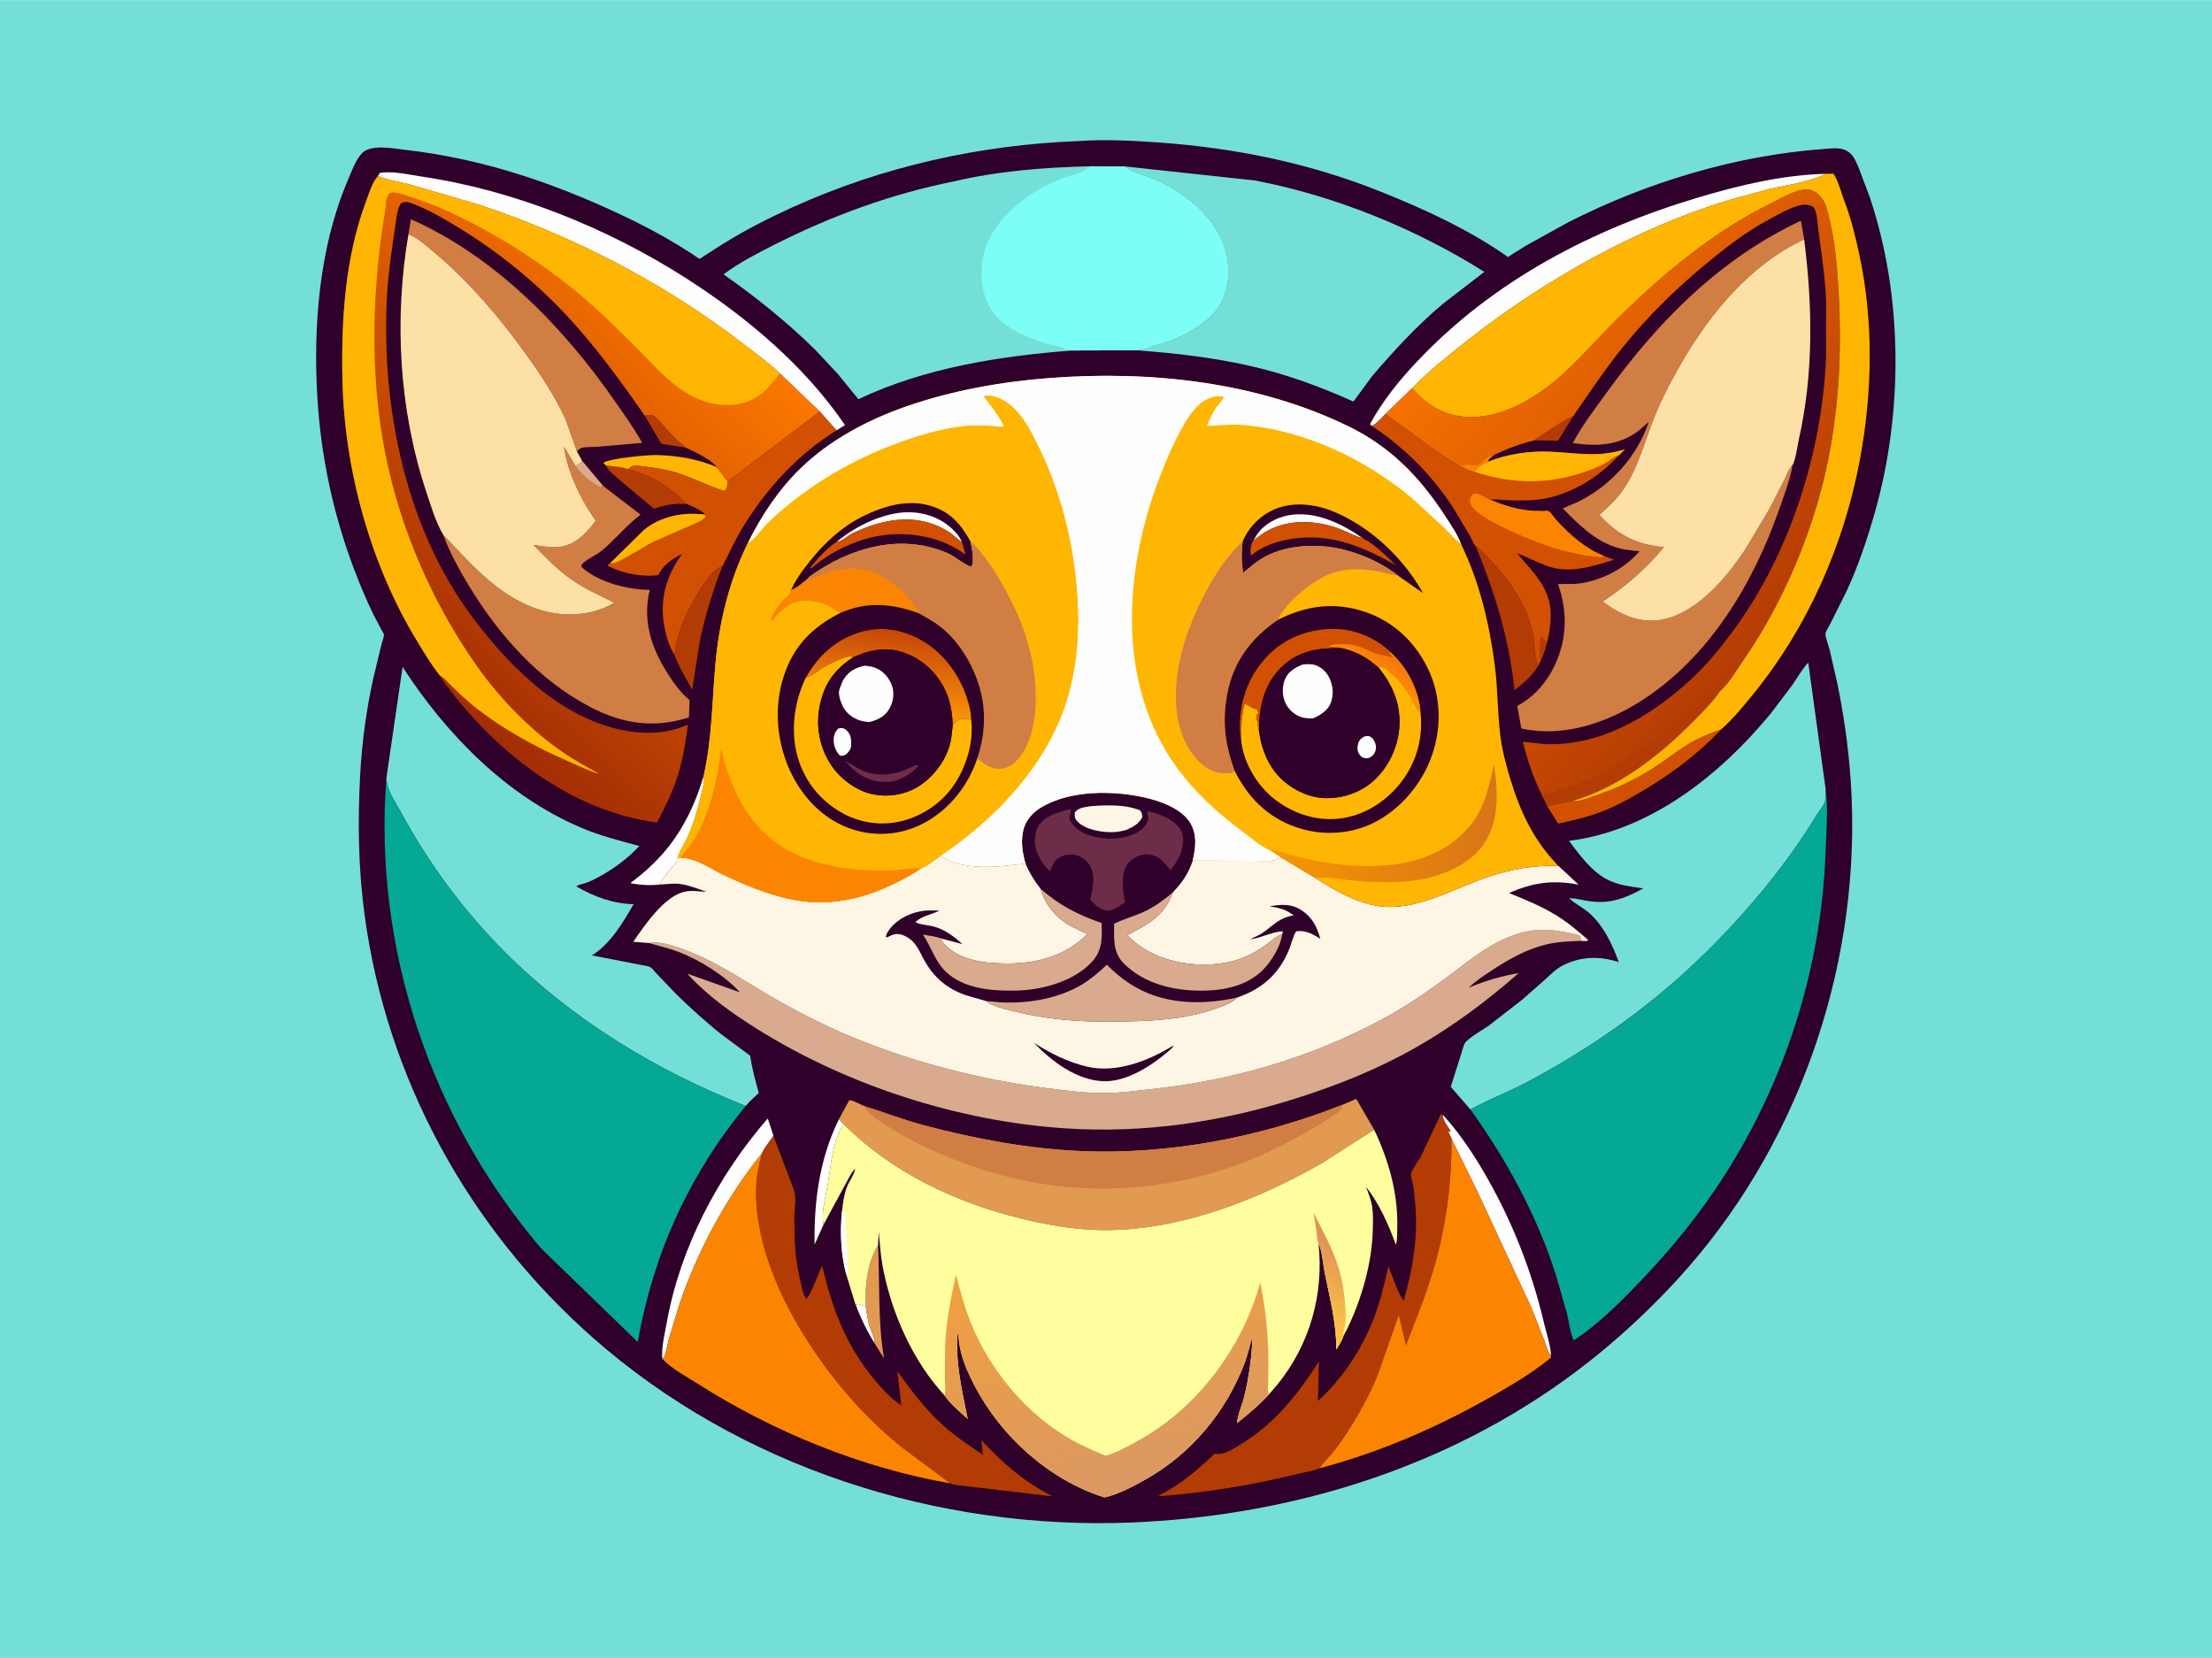
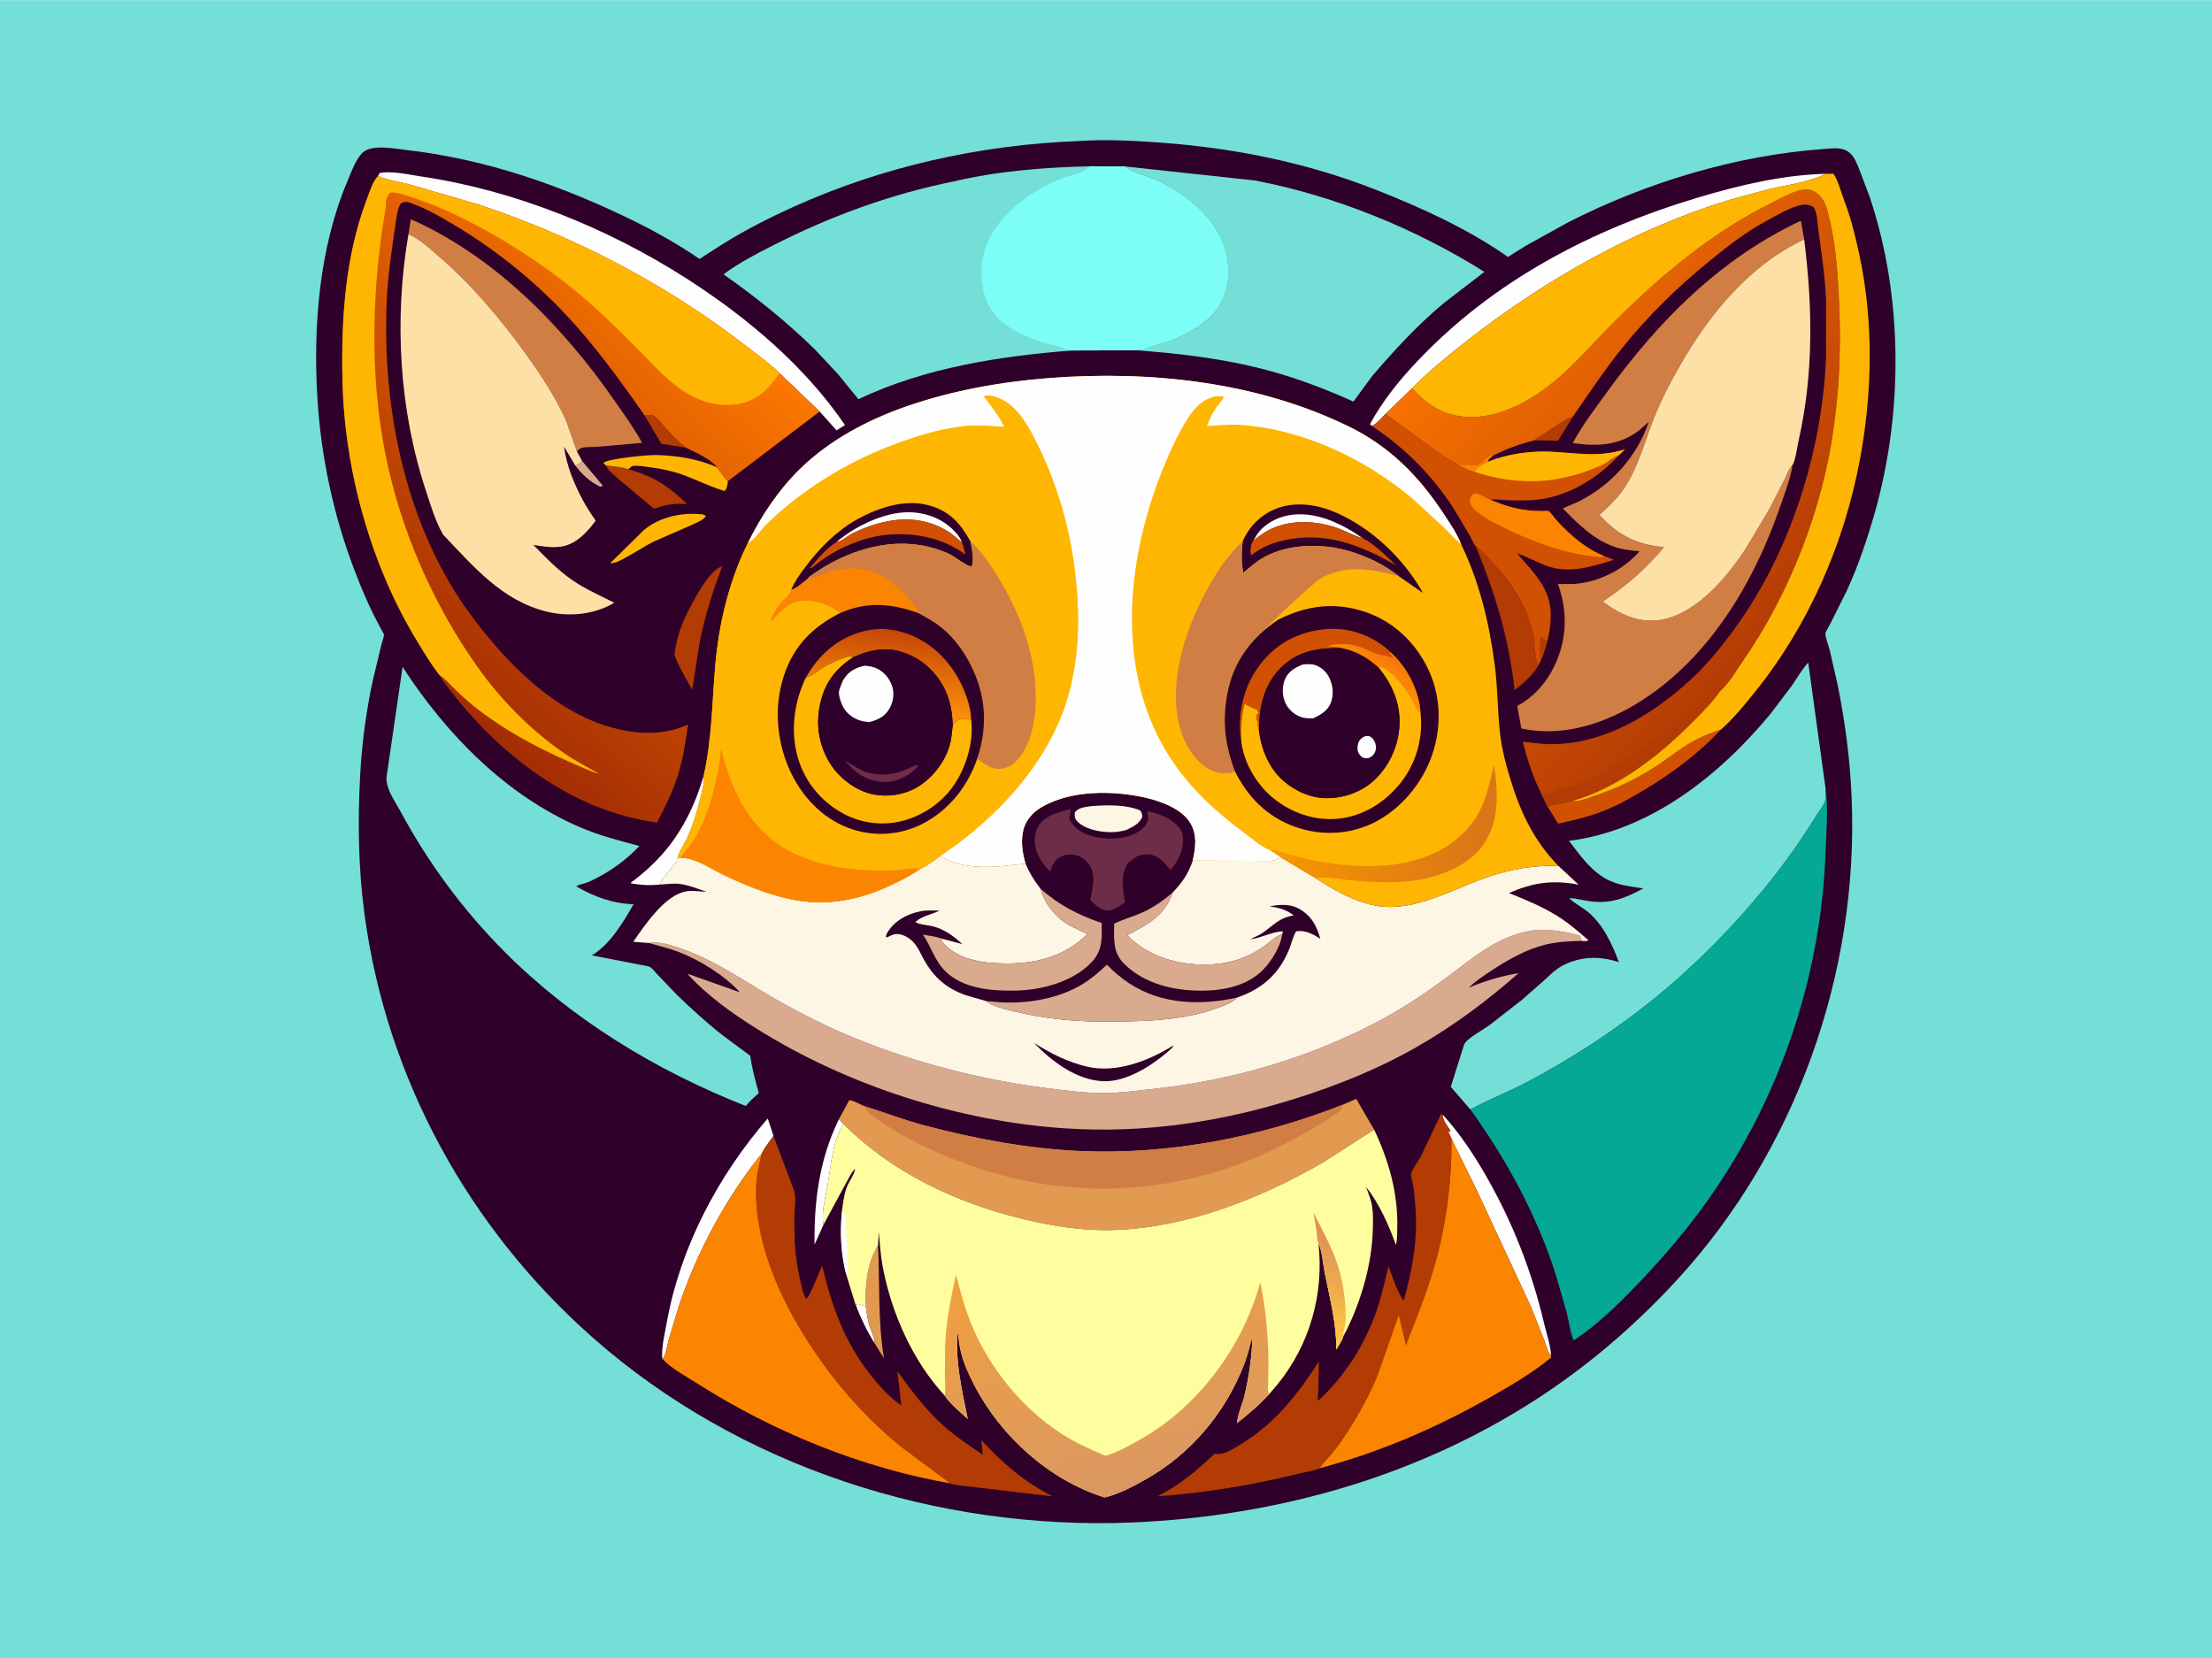
<svg xmlns="http://www.w3.org/2000/svg" version="1.1" style="display: block;" viewBox="0 0 2048 1535" width="1366" height="1024">
  <defs>
    <linearGradient id="Gradient1" gradientUnits="userSpaceOnUse" x1="1664.28" y1="551.293" x2="1363.7" y2="291.943">
      <stop class="stop0" offset="0" stop-opacity="1" stop-color="rgb(181,60,4)" />
      <stop class="stop1" offset="1" stop-opacity="1" stop-color="rgb(246,113,1)" />
    </linearGradient>
    <linearGradient id="Gradient2" gradientUnits="userSpaceOnUse" x1="364.939" y1="598.85" x2="654.814" y2="283.818">
      <stop class="stop0" offset="0" stop-opacity="1" stop-color="rgb(163,45,4)" />
      <stop class="stop1" offset="1" stop-opacity="1" stop-color="rgb(252,119,0)" />
    </linearGradient>
    <linearGradient id="Gradient3" gradientUnits="userSpaceOnUse" x1="1211.98" y1="1223.49" x2="1249.02" y2="1154.51">
      <stop class="stop0" offset="0" stop-opacity="1" stop-color="rgb(255,197,70)" />
      <stop class="stop1" offset="1" stop-opacity="1" stop-color="rgb(223,145,87)" />
    </linearGradient>
    <linearGradient id="Gradient4" gradientUnits="userSpaceOnUse" x1="1000.56" y1="1159.14" x2="1054.61" y2="1375.61">
      <stop class="stop0" offset="0" stop-opacity="1" stop-color="rgb(239,160,62)" />
      <stop class="stop1" offset="1" stop-opacity="1" stop-color="rgb(219,152,99)" />
    </linearGradient>
    <linearGradient id="Gradient5" gradientUnits="userSpaceOnUse" x1="1190.99" y1="749.879" x2="1380.11" y2="772.824">
      <stop class="stop0" offset="0" stop-opacity="1" stop-color="rgb(246,150,0)" />
      <stop class="stop1" offset="1" stop-opacity="1" stop-color="rgb(218,117,24)" />
    </linearGradient>
    <linearGradient id="Gradient6" gradientUnits="userSpaceOnUse" x1="1274.9" y1="626.45" x2="1287.24" y2="607.544">
      <stop class="stop0" offset="0" stop-opacity="1" stop-color="rgb(255,143,1)" />
      <stop class="stop1" offset="1" stop-opacity="1" stop-color="rgb(246,117,14)" />
    </linearGradient>
    <linearGradient id="Gradient7" gradientUnits="userSpaceOnUse" x1="831.365" y1="585.102" x2="822.158" y2="654.983">
      <stop class="stop0" offset="0" stop-opacity="1" stop-color="rgb(198,72,7)" />
      <stop class="stop1" offset="1" stop-opacity="1" stop-color="rgb(249,143,10)" />
    </linearGradient>
  </defs>
  <path transform="translate(0,0)" fill="rgb(116,223,214)" d="M -0 -0 L 2048 0 L 2048 1535 L -0 1535 L -0 -0 z" />
  <path transform="translate(0,0)" fill="rgb(47,0,41)" d="M 998.185 130.5 C 1023.11 128.747 1049.11 130.08 1074 131.887 C 1143.47 136.931 1211.2 150.663 1276.1 176.444 C 1316.18 192.363 1357.51 211.139 1393.15 235.731 C 1393.34 235.866 1396.02 237.82 1396.14 237.813 C 1396.5 237.791 1399.01 235.975 1399.46 235.693 L 1413.05 227.217 L 1451.9 205.723 C 1524.36 168.714 1607.76 143.546 1689.05 137.804 C 1697.58 137.201 1706.41 135.545 1713.27 142.044 C 1717.07 145.652 1719.33 151.582 1721.3 156.334 L 1731.16 182.522 C 1762.1 274.596 1762.2 382.349 1735.55 475.444 C 1728.65 499.553 1720.34 524.201 1709.79 547 L 1694.5 577.651 C 1693.58 579.442 1690.04 585.012 1690.08 586.521 C 1690.22 590.921 1692.94 597.498 1694.08 601.914 L 1701.33 633.693 C 1708.36 668.207 1712.88 703.22 1714.36 738.42 C 1721.15 900.641 1662.77 1065.32 1552.52 1185.13 C 1516.48 1224.3 1475.75 1259.81 1431.53 1289.49 C 1317.75 1365.86 1184.37 1403.78 1048.25 1409.59 C 868.272 1416.9 684.903 1358.39 549.023 1238.6 C 434.191 1137.37 357.977 998.769 337.532 846.853 C 331.715 803.625 331.118 760.674 333.481 717.206 C 335.096 687.488 339.076 657.772 345.453 628.688 L 353.074 596.985 C 353.622 594.756 355.625 589.534 355.424 587.435 C 355.336 586.516 353.669 583.927 353.193 583.044 L 345.83 568.959 C 339.107 555.34 333.269 541.22 327.869 527.028 C 308.562 476.28 297.142 422.369 293.845 368.169 C 289.824 302.074 295.619 228.872 321.766 167.417 C 325.237 159.258 329.053 148.076 335.241 141.67 C 343.507 133.113 364.289 137.399 375.003 138.604 C 450.513 147.096 521.214 172.079 589.063 205.506 C 607.126 214.405 624.361 224.309 641.241 235.289 C 642.092 235.843 647.177 239.558 647.624 239.512 C 648.435 239.429 651.698 236.992 652.517 236.476 L 669.597 225.581 C 690.109 212.806 712.082 201.611 734.077 191.654 C 817.07 154.082 907.314 134.001 998.185 130.5 z" />
  <path transform="translate(0,0)" fill="rgb(254,254,254)" d="M 792.277 1207.92 C 794.215 1207.45 794.43 1207.04 796.33 1207.86 C 798.206 1208.67 800.227 1208.55 801.726 1209.98 C 802.459 1215.52 803.185 1221.04 804.657 1226.44 C 806.049 1231.55 810.231 1238.83 809.909 1243.94 C 802.972 1232.79 796.746 1220.27 792.277 1207.92 z" />
  <path transform="translate(0,0)" fill="rgb(178,60,3)" d="M 1420.84 407.551 C 1423.73 404.775 1428.02 402.523 1431.41 400.261 C 1439.54 394.849 1447.56 389.32 1456.5 385.34 L 1442.48 408.052 L 1420.84 407.551 z" />
  <path transform="translate(0,0)" fill="rgb(178,60,3)" d="M 596.876 384.72 C 599.894 384.325 603.098 383.296 605.77 385.266 C 609.747 388.198 613.727 393.504 617.062 397.196 C 622.6 403.329 628.546 409.221 634.997 414.401 L 612.368 410.818 L 596.876 384.72 z" />
  <path transform="translate(0,0)" fill="rgb(254,254,254)" d="M 776.781 1036.07 L 781.098 1040.74 C 770.368 1057.32 769.424 1079.18 766.127 1098.12 C 764.113 1109.7 760.337 1122.09 762.406 1133.91 L 754.147 1152.28 C 753.643 1111.56 758.687 1072.98 776.781 1036.07 z" />
  <path transform="translate(0,0)" fill="rgb(226,153,80)" d="M 812.942 1153 C 814.668 1187.78 812.666 1223.13 818.435 1257.58 L 809.909 1243.94 C 810.231 1238.83 806.049 1231.55 804.657 1226.44 C 803.185 1221.04 802.459 1215.52 801.726 1209.98 C 800.602 1191.31 802.717 1169.17 812.942 1153 z" />
  <path transform="translate(0,0)" fill="rgb(254,254,254)" d="M 651.592 717.952 C 652.552 724.44 650.367 730.956 648.84 737.222 C 645.534 750.787 641.893 763.503 636.024 776.207 C 633.664 781.317 628.05 789.471 627.31 794.655 L 627.5 796.714 C 621.519 803.633 614.979 810.801 610.734 818.94 C 601.205 819.866 593.596 819.41 584.182 817.8 C 583.936 816.708 585.644 815.998 586.513 815.339 C 595.772 808.32 604.284 800.713 612.075 792.077 C 631.296 770.77 643.586 745.291 651.592 717.952 z" />
  <path transform="translate(0,0)" fill="rgb(178,60,3)" d="M 561.045 430.884 C 567.498 431.739 575.65 432.052 581.675 434.388 C 604.112 440.342 619.787 450.311 636.09 466.6 C 624.772 465.627 616.098 467.344 605.354 470.89 L 571.819 442.69 C 568.112 439.326 562.957 435.553 561.045 430.884 z" />
  <path transform="translate(0,0)" fill="rgb(254,182,2)" d="M 561.045 430.884 L 558.618 428.5 C 563.059 424.295 600.764 420.974 607.62 421.175 C 627.025 421.743 645.988 424.67 663.857 432.476 C 666.98 436.52 670.301 441.896 673.95 445.397 C 673.581 448.905 673.277 451.887 670.978 454.588 C 657.921 450.738 645.612 444.459 632.875 439.74 C 623.334 436.205 612.568 433.906 602.5 432.634 C 598.501 432.129 589.22 430.432 585.5 431.466 C 584.588 431.719 582.536 433.731 581.675 434.388 C 575.65 432.052 567.498 431.739 561.045 430.884 z" />
  <path transform="translate(0,0)" fill="rgb(178,60,3)" d="M 624.397 606.263 C 626.533 589.537 631.369 576.139 639.388 561.281 C 644.863 551.136 657.282 527.514 668.788 524.095 C 660.131 546.478 652.981 569.484 648.057 593 L 640.864 638.539 C 635.207 628.181 628.478 617.345 624.397 606.263 z" />
  <path transform="translate(0,0)" fill="rgb(210,80,2)" d="M 1455.83 741.476 C 1461.82 742.391 1468.94 739.307 1474.58 737.437 C 1496.33 730.232 1516.81 720.526 1535.86 707.695 C 1546.14 700.772 1555.97 692.773 1566.78 686.722 C 1575.02 682.113 1584.66 678.353 1593.57 675.218 C 1573.21 697.028 1548.49 715.557 1522.97 730.886 C 1510.78 738.207 1498.06 745.445 1484.82 750.687 C 1471.23 756.069 1456.84 759.456 1442.58 762.542 L 1432.58 746.281 L 1455.83 741.476 z" />
  <path transform="translate(0,0)" fill="rgb(178,60,3)" d="M 1366.34 505.719 C 1371.85 509.394 1376.32 514.799 1380.82 519.625 C 1398.82 538.924 1414.21 561.244 1419.46 587.59 C 1420.67 593.682 1421.05 611.866 1424.42 615.857 C 1419.25 624.964 1410.48 632.566 1402.29 638.923 C 1397.18 591.749 1384.39 549.455 1366.34 505.719 z" />
  <path transform="translate(0,0)" fill="rgb(254,254,254)" d="M 1335.79 1032.07 C 1352.47 1050.14 1366.48 1071.87 1378.47 1093.28 C 1401.7 1134.73 1418.5 1178.26 1429.42 1224.45 C 1431.64 1233.83 1435.61 1245.47 1436.06 1254.95 C 1433.06 1252.26 1431.39 1245.3 1429.99 1241.53 L 1417.61 1210.2 L 1367.6 1102.61 L 1343.85 1054.19 L 1340.78 1047.5 C 1342.36 1047.5 1341.61 1047.67 1343.03 1047 C 1340.66 1043.38 1335.26 1036.45 1335.79 1032.07 z" />
  <path transform="translate(0,0)" fill="rgb(254,254,254)" d="M 613.281 1258.07 L 613.045 1256.13 C 612.594 1246.12 615.638 1233.91 617.427 1223.97 C 629.882 1154.71 664.957 1088.33 710.835 1035.5 L 716.134 1051.61 C 712.507 1056.81 708.068 1062.18 705.368 1067.91 C 672.062 1109.01 644.344 1160.67 628.006 1211 L 618.901 1241 C 617.904 1244.91 616.344 1256.29 613.281 1258.07 z" />
  <path transform="translate(0,0)" fill="rgb(254,254,254)" d="M 1269.99 394.242 L 1268.45 392.522 C 1279.92 371.415 1294.72 353.024 1311.13 335.55 C 1382.36 259.69 1473.95 212.098 1572.77 182.594 C 1610.79 171.242 1649.77 162.029 1689.63 160.801 C 1685.95 163.478 1681.31 164.673 1677.02 166.062 C 1664.03 170.26 1650.27 172.04 1637 175.172 L 1600.97 185.034 C 1514.7 211.337 1430.57 258.835 1359.84 314.132 C 1342.05 328.047 1323.22 343.209 1307.33 359.335 L 1282.77 383.198 C 1279.62 386.218 1273.97 393.066 1269.99 394.242 z" />
  <path transform="translate(0,0)" fill="rgb(254,254,254)" d="M 349.965 162.874 L 351.5 160.111 C 362.32 157.739 379.013 161.674 390.018 163.297 C 475.938 175.969 562.287 210.832 635.244 257.525 C 691.14 293.299 744.741 338.313 782.344 393.467 L 774.521 398.371 L 758.902 380.911 L 721.729 345.361 C 711.837 335.76 699.908 327.41 688.981 318.96 C 615.988 262.509 531.301 218.578 443.739 189.5 L 379.644 170.822 C 370.287 168.3 359.536 166.961 350.698 163.202 L 349.965 162.874 z" />
  <path transform="translate(0,0)" fill="rgb(209,126,68)" d="M 378.154 216.785 L 380.419 202.885 C 457.971 237.237 521.339 302.222 569.048 371 C 577.834 383.666 587.098 396.355 594.518 409.894 L 553.784 413.509 C 549.022 413.941 543.633 413.508 539.018 414.394 C 537.122 414.758 535.499 416.577 534.163 417.873 L 523.987 389 C 513.955 366.826 500.327 346.422 486.153 326.726 C 462.417 293.743 435.061 261.673 404.031 235.294 C 396.546 228.93 387.351 220.332 378.154 216.785 z" />
-   <path transform="translate(0,0)" fill="rgb(210,80,2)" d="M 758.902 380.911 L 774.521 398.371 C 738.77 420.31 708.993 453.06 687.333 488.782 C 681.458 498.47 676.74 508.747 671.573 518.813 C 671.301 519.343 669.041 524 668.788 524.095 C 657.282 527.514 644.863 551.136 639.388 561.281 C 631.369 576.139 626.533 589.537 624.397 606.263 C 619.278 598.071 616.194 587.18 614.673 577.691 C 610.827 553.71 617.321 532.206 631.457 512.894 C 622.563 517.206 614.956 522.328 610.105 531.196 L 609.495 532.33 C 594.693 534.431 576.291 530.866 563 523.93 L 562.759 522.978 L 565.161 521.102 L 596.419 490.421 C 611.517 478.124 631.929 474.062 650.837 476.179 L 652.418 475.38 C 647.454 471.532 641.772 469.167 636.09 466.6 C 619.787 450.311 604.112 440.342 581.675 434.388 C 582.536 433.731 584.588 431.719 585.5 431.466 C 589.22 430.432 598.501 432.129 602.5 432.634 C 612.568 433.906 623.334 436.205 632.875 439.74 C 645.612 444.459 657.921 450.738 670.978 454.588 C 673.277 451.887 673.581 448.905 673.95 445.397 L 758.902 380.911 z" />
  <path transform="translate(0,0)" fill="rgb(254,182,2)" d="M 565.161 521.102 L 596.419 490.421 C 611.517 478.124 631.929 474.062 650.837 476.179 L 653.54 477.5 C 652.386 480.854 645.201 483.717 642.054 485.263 L 605.877 501.038 C 598.207 504.726 591.277 509.58 583.8 513.583 C 579.75 515.751 570.376 521.814 565.765 521.331 L 565.161 521.102 z" />
  <path transform="translate(0,0)" fill="rgb(178,60,3)" d="M 716.134 1051.61 L 734.52 1100.31 C 737.839 1107.55 735.617 1118.89 735.393 1126.78 L 735.844 1151.02 C 736.668 1163.5 738.456 1175.66 741.451 1187.8 C 742.685 1192.81 743.408 1198.25 746.51 1202.5 C 750.714 1199.3 757.719 1178.29 761.265 1172.01 C 770.624 1211.75 783.137 1245.6 809.539 1277.21 C 816.985 1286.13 824.703 1294.68 834.482 1301.08 L 830.82 1269.51 C 844.065 1287.84 857.132 1305.37 874.159 1320.48 C 885.232 1330.31 897.832 1338.53 909.978 1346.94 L 908.573 1333.33 C 928.599 1355.04 948.126 1371.72 974.497 1385.41 L 894.779 1376.02 C 890.778 1375.38 883.294 1375.15 879.85 1373.34 L 834.452 1339.59 C 797.397 1309.31 767.404 1274 742.558 1233.3 C 718.018 1193.1 697.094 1142.25 700.366 1094.38 C 700.982 1085.37 703.258 1076.66 705.368 1067.91 C 708.068 1062.18 712.507 1056.81 716.134 1051.61 z" />
  <path transform="translate(0,0)" fill="rgb(210,80,2)" d="M 1282.77 383.198 L 1325 414.063 C 1333.1 419.775 1341.83 426.441 1350.94 430.442 C 1355.5 432.986 1359.7 435.451 1364.84 436.635 C 1368.29 431.887 1372.02 429.723 1377.4 427.501 C 1395.15 420.422 1416.22 417.207 1435.3 418.107 C 1459.98 419.271 1479.97 423.72 1504.5 415.888 L 1498.97 421.291 C 1478.65 443.741 1448.62 461.474 1418 463.007 C 1410.03 463.407 1402.07 463.374 1394.1 462.996 C 1389.58 462.782 1384.04 461.728 1379.68 462.579 C 1391.15 467.333 1401.8 470.894 1414.25 472.335 C 1419.1 472.896 1423.89 473.105 1428.76 473.101 C 1429.61 473.1 1433 472.75 1433.65 473.058 C 1435.37 473.862 1440.19 480.713 1441.87 482.5 C 1454.18 495.609 1468.04 507.974 1485 514.615 L 1494.11 518.23 C 1474.22 524.369 1453.2 531.433 1432.55 523.966 C 1423.02 520.521 1414.01 515.669 1404.52 512.071 C 1420.94 531.442 1437.81 546.353 1435.63 574.156 C 1435.11 580.7 1434.41 587.668 1432.43 593.946 C 1430.77 600.275 1428.82 606.888 1425.93 612.771 L 1424.42 615.857 C 1421.05 611.866 1420.67 593.682 1419.46 587.59 C 1414.21 561.244 1398.82 538.924 1380.82 519.625 C 1376.32 514.799 1371.85 509.394 1366.34 505.719 C 1364.91 504.619 1362.27 498.373 1361.22 496.496 L 1345.57 470.261 C 1325.61 439.577 1300.5 414.382 1269.99 394.242 C 1273.97 393.066 1279.62 386.218 1282.77 383.198 z" />
  <path transform="translate(0,0)" fill="rgb(178,60,3)" d="M 1425.93 612.771 C 1425.27 605.18 1425.47 598.095 1426.05 590.5 L 1427.5 589.951 L 1432.43 593.946 C 1430.77 600.275 1428.82 606.888 1425.93 612.771 z" />
  <path transform="translate(0,0)" fill="rgb(251,133,0)" d="M 1485 514.615 L 1482.94 515.803 C 1453.29 513.91 1421.5 502.585 1394.93 489.749 C 1385.47 485.181 1374.8 479.854 1366.73 473.025 C 1363.59 470.369 1361 467.258 1360.99 463 C 1360.98 460.406 1362.8 458.698 1364.5 456.988 C 1368.95 455.879 1374.59 460.53 1379.01 462.313 L 1379.68 462.579 C 1391.15 467.333 1401.8 470.894 1414.25 472.335 C 1419.1 472.896 1423.89 473.105 1428.76 473.101 C 1429.61 473.1 1433 472.75 1433.65 473.058 C 1435.37 473.862 1440.19 480.713 1441.87 482.5 C 1454.18 495.609 1468.04 507.974 1485 514.615 z" />
  <path transform="translate(0,0)" fill="rgb(254,182,2)" d="M 1377.4 427.501 C 1395.15 420.422 1416.22 417.207 1435.3 418.107 C 1459.98 419.271 1479.97 423.72 1504.5 415.888 L 1498.97 421.291 L 1497.95 421.617 C 1493.48 423.136 1491.31 425.497 1487.5 427.963 C 1484.03 430.212 1479.84 431.98 1476 433.521 C 1438.37 448.608 1403.16 449.177 1364.84 436.635 C 1368.29 431.887 1372.02 429.723 1377.4 427.501 z" />
  <path transform="translate(0,0)" fill="rgb(178,60,3)" d="M 1221.8 1359.36 C 1217.42 1361.7 1209.02 1362.76 1203.93 1364.02 C 1160.59 1374.78 1116.3 1382.15 1071.73 1385.37 C 1092.27 1374.81 1107.84 1361.81 1124.5 1345.95 C 1126.47 1346.13 1128.6 1346.36 1130.55 1346.01 C 1136.82 1344.88 1144.16 1340.01 1149.49 1336.72 C 1180.99 1317.28 1201.49 1291 1221.19 1260.4 L 1220.15 1297.07 C 1244.99 1274.56 1263.92 1244.5 1274.75 1212.83 C 1279.31 1199.51 1282.06 1186.07 1285.53 1172.48 C 1289.8 1182.78 1293.17 1195.34 1299.61 1204.39 C 1307.78 1174.95 1312.87 1147.34 1310.43 1116.63 C 1309.92 1110.15 1309.37 1103.65 1308.3 1097.23 C 1307.87 1094.71 1306.05 1088.9 1306.39 1086.64 C 1306.87 1083.47 1313.61 1074.26 1315.37 1070.93 L 1334.16 1031.28 L 1335.79 1032.07 C 1335.26 1036.45 1340.66 1043.38 1343.03 1047 C 1341.61 1047.67 1342.36 1047.5 1340.78 1047.5 L 1343.85 1054.19 C 1344.3 1095.23 1338.58 1136.94 1326.87 1176.34 C 1319.91 1199.75 1310.46 1222.67 1301.74 1245.47 L 1295.12 1217.1 L 1275.27 1273.73 C 1268.19 1291.13 1258.64 1308.33 1248.59 1324.18 C 1243.77 1331.79 1238.62 1339.08 1232.9 1346.04 C 1229.42 1350.26 1224.49 1354.72 1221.8 1359.36 z" />
-   <path transform="translate(0,0)" fill="rgb(209,126,68)" d="M 410.322 494.979 C 438.342 524.354 464.736 556.1 506.353 566.231 C 526.797 571.208 550.41 569.097 568.693 557.937 C 555.759 551.391 542.274 545.504 530.272 537.304 C 516.595 527.961 505.301 516.116 493.767 504.362 C 502.073 505.805 510.515 507.156 518.945 506.076 C 531.795 504.431 541.967 494.526 549.435 484.708 C 549.569 484.532 551.452 482.129 551.445 482.025 C 551.41 481.475 549.531 479.138 549.058 478.419 C 545.792 473.453 542.588 468.48 539.763 463.245 C 531.441 447.826 524.524 430.858 522.167 413.432 L 532.729 430.999 C 535.428 429.897 536.919 428.782 538.967 426.722 L 558.201 449.676 L 593.085 476.388 C 579.864 486.444 569.84 499.2 557.229 509.71 C 551.651 514.359 542.562 517.574 538.298 523.097 C 538.524 525.227 538.529 525.079 540.211 526.477 C 555.875 539.497 581.639 545.908 601.625 546.036 C 595.09 572.046 601.882 596.425 615.45 619.11 C 621.587 629.369 629.116 640.599 638.489 648.102 L 637.882 664.099 C 605.355 674.435 577.098 670.369 546.845 654.684 C 499.443 630.109 462.084 588.237 434.67 543.11 C 425.434 527.906 416.476 511.702 410.322 494.979 z" />
  <path transform="translate(0,0)" fill="rgb(218,170,142)" d="M 538.967 426.722 L 558.201 449.676 L 555.541 450.51 C 546.165 445.755 538.999 439.412 532.729 430.999 C 535.428 429.897 536.919 428.782 538.967 426.722 z" />
  <path transform="translate(0,0)" fill="rgb(251,133,0)" d="M 1343.85 1054.19 L 1367.6 1102.61 L 1417.61 1210.2 L 1429.99 1241.53 C 1431.39 1245.3 1433.06 1252.26 1436.06 1254.95 L 1435.95 1256.95 C 1419.17 1270.88 1399.26 1282.57 1380.29 1293.32 C 1329.99 1321.83 1277.77 1344.53 1221.8 1359.36 C 1224.49 1354.72 1229.42 1350.26 1232.9 1346.04 C 1238.62 1339.08 1243.77 1331.79 1248.59 1324.18 C 1258.64 1308.33 1268.19 1291.13 1275.27 1273.73 L 1295.12 1217.1 L 1301.74 1245.47 C 1310.46 1222.67 1319.91 1199.75 1326.87 1176.34 C 1338.58 1136.94 1344.3 1095.23 1343.85 1054.19 z" />
  <path transform="translate(0,0)" fill="rgb(251,133,0)" d="M 613.281 1258.07 C 616.344 1256.29 617.904 1244.91 618.901 1241 L 628.006 1211 C 644.344 1160.67 672.062 1109.01 705.368 1067.91 C 703.258 1076.66 700.982 1085.37 700.366 1094.38 C 697.094 1142.25 718.018 1193.1 742.558 1233.3 C 767.404 1274 797.397 1309.31 834.452 1339.59 L 879.85 1373.34 C 798.009 1359.17 715.961 1325.66 646.007 1281.15 C 635.644 1274.56 621.524 1267.13 613.281 1258.07 z" />
  <path transform="translate(0,0)" fill="url(#Gradient1)" d="M 1307.33 359.335 C 1321.39 374.936 1336.66 384.704 1358.13 385.894 C 1391.28 387.732 1424.14 367.098 1447.73 345.537 C 1464.35 330.344 1479.13 313.259 1495.07 297.396 C 1538 254.66 1585.51 214.772 1640.08 187.889 C 1649.49 183.258 1663.26 174.725 1674 175.332 C 1679.43 175.639 1683.86 179.796 1687.02 183.856 C 1690.85 188.785 1692.31 196.6 1693.79 202.635 C 1698.7 222.643 1700.59 243.224 1701.91 263.733 C 1703.59 289.939 1703.91 316.752 1702.78 343 C 1702.03 360.33 1700.12 377.919 1697.82 395.107 C 1687.67 470.781 1657.1 549.232 1613.6 612.015 C 1607.45 620.886 1600.45 633.216 1592.28 640.105 C 1586.46 649.04 1578.07 657.291 1570.65 664.921 C 1539.23 697.222 1499.83 728.927 1455.83 741.476 L 1432.58 746.281 L 1427.35 735.433 C 1419.52 720.062 1414.19 703.319 1409.83 686.667 L 1430.03 688.808 C 1481.33 691.089 1527.91 663.338 1564.47 629.969 C 1579.3 616.426 1591.57 601.447 1603.56 585.396 C 1656.64 514.301 1686.92 419.489 1690.66 331.285 L 1690.72 278.234 C 1689.78 256.184 1686.48 234.224 1683.45 212.381 C 1682.65 206.592 1682.51 195.442 1678.71 191.306 C 1675.48 189.781 1672.26 188.922 1668.67 189.514 C 1658.43 191.197 1645.54 199.004 1636.29 203.984 C 1617.05 214.352 1600.75 226.907 1583.86 240.632 C 1553.78 265.07 1526.24 291.819 1501.92 322.08 C 1485.55 342.442 1471.36 363.925 1456.5 385.34 C 1447.56 389.32 1439.54 394.849 1431.41 400.261 C 1428.02 402.523 1423.73 404.775 1420.84 407.551 C 1406.78 411.044 1395.81 415.185 1382.82 421.384 C 1380.76 423.185 1378 424.821 1377.4 427.501 C 1372.02 429.723 1368.29 431.887 1364.84 436.635 C 1359.7 435.451 1355.5 432.986 1350.94 430.442 C 1341.83 426.441 1333.1 419.775 1325 414.063 L 1282.77 383.198 L 1307.33 359.335 z" />
  <path transform="translate(0,0)" fill="rgb(251,133,0)" d="M 1350.94 430.442 L 1351.3 429.548 L 1354.5 431 C 1356.02 430.589 1357.54 430.072 1359.13 430.266 C 1361.37 430.541 1364.81 431.156 1367 430.755 C 1373.2 429.623 1376.14 421.721 1382.82 421.384 C 1380.76 423.185 1378 424.821 1377.4 427.501 C 1372.02 429.723 1368.29 431.887 1364.84 436.635 C 1359.7 435.451 1355.5 432.986 1350.94 430.442 z" />
  <path transform="translate(0,0)" fill="rgb(178,60,3)" d="M 1427.35 735.433 C 1466.17 728.193 1500.28 707.75 1531.8 684.955 L 1566.11 658.936 C 1576.01 650.623 1584.91 640.903 1595.01 632.979 L 1595.51 633.5 C 1593.76 635.362 1593.13 637.746 1592.28 640.105 C 1586.46 649.04 1578.07 657.291 1570.65 664.921 C 1539.23 697.222 1499.83 728.927 1455.83 741.476 L 1432.58 746.281 L 1427.35 735.433 z" />
  <path transform="translate(0,0)" fill="rgb(209,126,68)" d="M 1659.48 430.77 L 1658.99 434.296 C 1656.28 447.024 1651.38 459.728 1647.09 472 C 1623.09 540.666 1582.1 608.868 1519.53 648.801 C 1486.99 669.564 1447.05 682.916 1408.51 674.394 L 1404.76 653.458 C 1420.28 645.339 1432.25 631.37 1439.6 615.618 C 1450.95 591.315 1451.47 565.663 1442.43 540.654 L 1457.96 540.571 C 1480.59 538.667 1503.17 527.39 1518 510.302 C 1510.1 509.598 1502.6 508.859 1495.04 506.283 C 1475.49 499.631 1461.04 484.958 1446.93 470.634 L 1462 464.072 C 1491.85 449.013 1515.95 422.275 1526.51 390.498 L 1517.23 398.658 C 1498.37 412.755 1478.58 413.288 1456.18 410.144 C 1464.78 393.899 1476.46 378.736 1487.21 363.835 C 1535.07 297.525 1592.5 239.244 1667.39 204.261 L 1670.42 221.544 C 1620.28 244.942 1583.14 290.164 1556.09 337.184 C 1545.54 355.517 1535.68 374.719 1528.4 394.601 C 1520.71 415.593 1514.56 437.622 1501 455.851 C 1495.35 463.447 1487.81 470.293 1480.82 476.647 C 1497.7 495.356 1515.45 504.166 1540.56 506.513 C 1524.21 526.458 1505.32 542.678 1483.91 556.879 C 1499.94 568.827 1517.26 577.069 1537.79 573.798 L 1540.5 573.242 C 1572.19 566.316 1599.3 533.884 1616.34 507.824 L 1638.11 471.322 L 1652.48 443.199 C 1654.57 439.102 1656.04 433.9 1659.48 430.77 z" />
  <path transform="translate(0,0)" fill="rgb(226,153,80)" d="M 1243.21 1022.72 L 1255.7 1017.36 L 1272.26 1045.84 L 1224.95 1076.2 C 1165.34 1110.72 1092.88 1138.97 1023.22 1138.88 C 997.46 1138.84 972.354 1134.63 947.375 1128.61 C 885.76 1113.76 826.184 1085.96 781.098 1040.74 L 776.781 1036.07 L 786.24 1018.61 C 789.388 1018.34 796.753 1022.6 799.941 1023.99 C 818.549 1029.76 836.443 1036.78 855.376 1041.79 C 902.469 1054.26 951.484 1063.48 1000.2 1065.64 C 1082.01 1069.26 1167.2 1052.92 1243.21 1022.72 z" />
  <path transform="translate(0,0)" fill="rgb(209,126,68)" d="M 799.941 1023.99 C 818.549 1029.76 836.443 1036.78 855.376 1041.79 C 902.469 1054.26 951.484 1063.48 1000.2 1065.64 C 1082.01 1069.26 1167.2 1052.92 1243.21 1022.72 C 1242.68 1024.34 1242.15 1026.69 1240.98 1027.96 C 1238.27 1030.88 1233.4 1033.49 1230.06 1035.71 C 1216.26 1044.89 1201.47 1052.94 1186.72 1060.47 C 1100.54 1104.46 1001.09 1112.42 909.133 1082.69 C 878.621 1072.83 846.897 1059.05 819.932 1041.5 C 812.948 1036.95 803.971 1031.42 799.941 1023.99 z" />
  <path transform="translate(0,0)" fill="rgb(218,170,142)" d="M 600.751 873.03 C 609.027 871.266 618.633 874.272 626.543 876.802 C 662.608 888.337 691.564 910.488 724.189 928.492 C 745.462 940.233 767.78 951.408 790.257 960.634 C 847.236 984.021 908.625 999.725 969.715 1007.47 C 986.763 1009.63 1004.03 1011.9 1021.24 1012 C 1036.06 1012.08 1050.71 1009.96 1065.43 1008.39 C 1141.17 1000.28 1213.52 979.398 1280.6 943.135 C 1300.59 932.329 1319.56 919.422 1337.88 906.021 C 1356.66 892.292 1374.19 876.848 1395.95 867.892 C 1414.63 860.208 1429.77 859.046 1449.5 863.091 C 1454.05 864.025 1458.71 864.687 1463.02 866.5 L 1464.27 871.056 C 1453.17 871.307 1442.21 871.85 1431.35 874.432 C 1413.98 878.56 1397.76 887.605 1382.9 897.257 C 1375.05 902.351 1366.6 907.828 1359.89 914.371 C 1375.25 907.971 1389.62 903.725 1406.05 900.909 C 1376.2 927.056 1345.47 950.059 1310.91 969.742 C 1276.06 989.586 1238.81 1004.59 1200.65 1016.68 C 1130.7 1038.85 1059.69 1049.47 986.262 1044.65 C 887.407 1038.15 784.418 1004.98 700.583 952.375 C 678.431 938.476 655.591 922.333 637.784 903.002 L 636.475 901.443 L 685.079 918.692 C 671.027 903.197 648.264 889.047 628.903 881.511 C 619.599 877.888 610.287 875.779 600.751 873.03 z" />
  <path transform="translate(0,0)" fill="rgb(116,223,214)" d="M 1041.68 153.999 L 1161.87 166.98 C 1235.77 181.063 1310.74 211.573 1374.31 251.597 L 1335.95 281.16 C 1311.82 301.473 1290.96 324.137 1270.49 347.99 L 1253.09 371.692 C 1227.19 360.138 1201.08 350.08 1173.65 342.741 C 1133.57 332.02 1092.94 327.211 1051.65 324.197 C 1055.13 323.725 1059.34 324.142 1062.42 322.359 C 1066.92 319.754 1072.88 319.014 1077.84 317.361 C 1090.41 313.176 1102.5 307.125 1113.17 299.255 C 1126.08 289.737 1133.74 278.371 1136.35 262.5 C 1137.29 256.767 1137.26 250.808 1136.87 245.013 C 1134.44 208.399 1101.43 180.341 1070.01 166.379 C 1062.4 162.996 1048.13 159.965 1042.2 154.515 L 1041.68 153.999 z" />
  <path transform="translate(0,0)" fill="rgb(254,182,2)" d="M 1689.63 160.801 L 1697.5 160.667 C 1701.92 167.148 1704.79 178.555 1707.68 186.115 C 1713.7 201.831 1717.7 218.199 1721.26 234.615 C 1734.89 297.307 1733.68 363.628 1721.81 426.504 C 1707.08 504.499 1673.84 580.282 1623.72 642.008 C 1614.43 653.455 1604.67 665.458 1593.57 675.218 C 1584.66 678.353 1575.02 682.113 1566.78 686.722 C 1555.97 692.773 1546.14 700.772 1535.86 707.695 C 1516.81 720.526 1496.33 730.232 1474.58 737.437 C 1468.94 739.307 1461.82 742.391 1455.83 741.476 C 1499.83 728.927 1539.23 697.222 1570.65 664.921 C 1578.07 657.291 1586.46 649.04 1592.28 640.105 C 1600.45 633.216 1607.45 620.886 1613.6 612.015 C 1657.1 549.232 1687.67 470.781 1697.82 395.107 C 1700.12 377.919 1702.03 360.33 1702.78 343 C 1703.91 316.752 1703.59 289.939 1701.91 263.733 C 1700.59 243.224 1698.7 222.643 1693.79 202.635 C 1692.31 196.6 1690.85 188.785 1687.02 183.856 C 1683.86 179.796 1679.43 175.639 1674 175.332 C 1663.26 174.725 1649.49 183.258 1640.08 187.889 C 1585.51 214.772 1538 254.66 1495.07 297.396 C 1479.13 313.259 1464.35 330.344 1447.73 345.537 C 1424.14 367.098 1391.28 387.732 1358.13 385.894 C 1336.66 384.704 1321.39 374.936 1307.33 359.335 C 1323.22 343.209 1342.05 328.047 1359.84 314.132 C 1430.57 258.835 1514.7 211.337 1600.97 185.034 L 1637 175.172 C 1650.27 172.04 1664.03 170.26 1677.02 166.062 C 1681.31 164.673 1685.95 163.478 1689.63 160.801 z" />
  <path transform="translate(0,0)" fill="rgb(253,224,166)" d="M 378.154 216.785 C 387.351 220.332 396.546 228.93 404.031 235.294 C 435.061 261.673 462.417 293.743 486.153 326.726 C 500.327 346.422 513.955 366.826 523.987 389 L 534.163 417.873 L 538.967 426.722 C 536.919 428.782 535.428 429.897 532.729 430.999 L 522.167 413.432 C 524.524 430.858 531.441 447.826 539.763 463.245 C 542.588 468.48 545.792 473.453 549.058 478.419 C 549.531 479.138 551.41 481.475 551.445 482.025 C 551.452 482.129 549.569 484.532 549.435 484.708 C 541.967 494.526 531.795 504.431 518.945 506.076 C 510.515 507.156 502.073 505.805 493.767 504.362 C 505.301 516.116 516.595 527.961 530.272 537.304 C 542.274 545.504 555.759 551.391 568.693 557.937 C 550.41 569.097 526.797 571.208 506.353 566.231 C 464.736 556.1 438.342 524.354 410.322 494.979 C 403.373 483.295 398.916 468.13 394.635 455.226 C 369.443 379.291 364.728 295.426 378.154 216.785 z" />
  <path transform="translate(0,0)" fill="rgb(253,224,166)" d="M 1670.42 221.544 C 1678.22 283.88 1679.24 345.582 1665.39 407.202 C 1664.01 413.346 1662.54 425.781 1659.48 430.77 C 1656.04 433.9 1654.57 439.102 1652.48 443.199 L 1638.11 471.322 L 1616.34 507.824 C 1599.3 533.884 1572.19 566.316 1540.5 573.242 L 1537.79 573.798 C 1517.26 577.069 1499.94 568.827 1483.91 556.879 C 1505.32 542.678 1524.21 526.458 1540.56 506.513 C 1515.45 504.166 1497.7 495.356 1480.82 476.647 C 1487.81 470.293 1495.35 463.447 1501 455.851 C 1514.56 437.622 1520.71 415.593 1528.4 394.601 C 1535.68 374.719 1545.54 355.517 1556.09 337.184 C 1583.14 290.164 1620.28 244.942 1670.42 221.544 z" />
  <path transform="translate(0,0)" fill="rgb(116,223,214)" d="M 357.798 719.933 L 372.736 617.372 C 412.889 679.561 468.83 736.839 537.892 766.196 C 555.681 773.758 573.406 778.206 591.97 783.213 C 581.312 794.545 569.02 803.811 555.366 811.297 C 551.144 813.611 546.782 815.895 542.226 817.474 C 540.108 818.208 534.95 819.073 533.622 820.681 C 550.467 830.243 567.067 836.534 586.615 837.117 C 576.766 854.146 565.082 874.145 547.943 884.488 L 599.941 894.583 C 603.095 895.183 605.405 898.655 607.479 900.914 L 626.431 920.74 C 639.955 933.825 653.688 946.402 668.485 958.045 L 694.667 977.47 C 696.128 989.217 699.426 1000.52 702.544 1011.91 C 698.332 1015.75 694.068 1019.49 690.457 1023.92 C 608.055 991.456 529.97 944.195 467.264 881.234 C 428.406 842.219 396.815 799.268 370.629 750.899 C 365.358 741.164 357.774 731.172 357.798 719.933 z" />
  <path transform="translate(0,0)" fill="rgb(116,223,214)" d="M 1361.38 1027.18 L 1343.2 1006.19 L 1354.36 970.916 C 1355.41 967.633 1355.59 965.875 1358.16 963.549 C 1364.16 958.12 1372.33 953.794 1379 949.088 L 1409.19 925.615 L 1430.04 907.268 C 1435.44 902.305 1440.62 896.99 1447.24 893.662 C 1464.04 885.223 1481.24 884.961 1498.83 890.75 C 1492.54 873.695 1483.76 854.886 1469.11 843.384 C 1463.84 839.243 1457.45 836.332 1452.86 831.407 C 1458.89 831.655 1465.1 833.374 1471.1 834.244 C 1491.04 837.137 1504.4 831.66 1521.59 822.428 L 1518.28 821.993 C 1508.78 820.679 1499.29 819.343 1490.46 815.387 C 1474.39 808.188 1462.97 792.031 1452.65 778.432 C 1527.85 769.048 1592.46 717.537 1639.43 660.589 L 1659.6 633.916 C 1664.23 627.136 1668.57 619.367 1674.18 613.381 L 1690.15 729.549 C 1690.06 733.071 1690.65 738.337 1689.85 741.639 C 1688.99 745.137 1683.94 751.33 1681.9 754.686 C 1651.98 803.82 1612.05 850.828 1570.45 890.384 C 1523.39 935.128 1470.79 971.647 1413.49 1002.02 C 1396.44 1011.06 1378.24 1017.93 1361.38 1027.18 z" />
  <path transform="translate(0,0)" fill="rgb(4,168,149)" d="M 1690.15 729.549 C 1692.89 747.876 1690.87 768.976 1690.26 787.531 C 1686.29 907.15 1645.28 1024.82 1573.98 1121.11 C 1555.93 1145.49 1536.13 1168.15 1515.13 1190 C 1497.66 1208.18 1478.21 1227.15 1457.06 1240.98 C 1453.69 1233.68 1452.58 1223.28 1450.59 1215.33 L 1440.36 1179.82 C 1422.83 1125.02 1394.93 1073.71 1361.38 1027.18 C 1378.24 1017.93 1396.44 1011.06 1413.49 1002.02 C 1470.79 971.647 1523.39 935.128 1570.45 890.384 C 1612.05 850.828 1651.98 803.82 1681.9 754.686 C 1683.94 751.33 1688.99 745.137 1689.85 741.639 C 1690.65 738.337 1690.06 733.071 1690.15 729.549 z" />
-   <path transform="translate(0,0)" fill="rgb(4,168,149)" d="M 357.798 719.933 C 357.774 731.172 365.358 741.164 370.629 750.899 C 396.815 799.268 428.406 842.219 467.264 881.234 C 529.97 944.195 608.055 991.456 690.457 1023.92 C 638.076 1087.64 604.534 1161.33 590.491 1242.47 L 500.997 1155.8 C 398.868 1035.86 345.386 877.374 357.798 719.933 z" />
  <path transform="translate(0,0)" fill="rgb(116,223,214)" d="M 1009.23 153.832 L 1041.68 153.999 L 1042.2 154.515 C 1048.13 159.965 1062.4 162.996 1070.01 166.379 C 1101.43 180.341 1134.44 208.399 1136.87 245.013 C 1137.26 250.808 1137.29 256.767 1136.35 262.5 C 1133.74 278.371 1126.08 289.737 1113.17 299.255 C 1102.5 307.125 1090.41 313.176 1077.84 317.361 C 1072.88 319.014 1066.92 319.754 1062.42 322.359 C 1059.34 324.142 1055.13 323.725 1051.65 324.197 L 992.949 324.381 C 925.752 329.506 856.158 340.342 794.756 369.496 L 775.536 345.954 L 754.317 323.239 C 728.095 297.671 699.868 274.875 669.875 253.902 C 684.061 243.219 700.825 234.629 716.65 226.614 C 769.584 199.802 825.113 179.454 883.326 167.786 C 924.608 158.139 966.952 154.831 1009.23 153.832 z" />
  <path transform="translate(0,0)" fill="rgb(124,254,247)" d="M 1009.23 153.832 L 1041.68 153.999 L 1042.2 154.515 C 1048.13 159.965 1062.4 162.996 1070.01 166.379 C 1101.43 180.341 1134.44 208.399 1136.87 245.013 C 1137.26 250.808 1137.29 256.767 1136.35 262.5 C 1133.74 278.371 1126.08 289.737 1113.17 299.255 C 1102.5 307.125 1090.41 313.176 1077.84 317.361 C 1072.88 319.014 1066.92 319.754 1062.42 322.359 C 1059.34 324.142 1055.13 323.725 1051.65 324.197 L 992.949 324.381 C 991.032 324.162 987.839 324.137 986.242 323.153 C 982.416 320.796 975.831 319.809 971.385 318.538 C 954.636 313.754 935.811 306.725 923.534 293.882 C 911.704 281.507 908.137 264.948 908.832 248.322 C 910.466 209.239 946.886 180.217 980 166.325 C 988.38 162.809 1002.34 160.509 1008.71 154.36 L 1009.23 153.832 z" />
  <path transform="translate(0,0)" fill="url(#Gradient2)" d="M 407.14 625.251 C 399.325 615.433 393.051 604.755 386.521 594.08 C 343.086 523.074 318.816 434.753 317.051 351.582 C 315.87 295.934 319.47 237.817 339.305 185.317 C 341.886 178.486 344.957 168.092 349.965 162.874 L 350.698 163.202 C 359.536 166.961 370.287 168.3 379.644 170.822 L 443.739 189.5 C 531.301 218.578 615.988 262.509 688.981 318.96 C 699.908 327.41 711.837 335.76 721.729 345.361 L 758.902 380.911 L 673.95 445.397 C 670.301 441.896 666.98 436.52 663.857 432.476 C 657.302 424.601 644.14 418.806 634.997 414.401 C 628.546 409.221 622.6 403.329 617.062 397.196 C 613.727 393.504 609.747 388.198 605.77 385.266 C 603.098 383.296 599.894 384.325 596.876 384.72 C 573.911 351.571 550.175 319.021 522.432 289.646 C 495.004 260.603 461.598 233.458 427.62 212.516 C 413.073 203.551 396.337 193.57 380.296 187.815 C 376.871 186.586 374.779 186.399 371.5 187.968 C 368.744 191.205 368.243 195.75 367.305 199.806 C 363.675 225.407 359.428 250.496 358.164 276.408 C 353.2 378.141 375.805 489.655 438.065 572.25 C 473.782 619.633 523.168 668.701 584.779 677.341 C 602.898 679.882 620.083 678.164 636.919 670.926 C 634.838 687.002 632.39 702.689 627.5 718.204 C 622.684 733.482 615.767 747.436 608.299 761.53 C 529.127 750.835 462.062 698.576 414.743 636.421 C 412.037 632.867 409.095 629.275 407.14 625.251 z" />
  <path transform="translate(0,0)" fill="rgb(254,182,2)" d="M 407.14 625.251 C 399.325 615.433 393.051 604.755 386.521 594.08 C 343.086 523.074 318.816 434.753 317.051 351.582 C 315.87 295.934 319.47 237.817 339.305 185.317 C 341.886 178.486 344.957 168.092 349.965 162.874 L 350.698 163.202 C 359.536 166.961 370.287 168.3 379.644 170.822 L 443.739 189.5 C 531.301 218.578 615.988 262.509 688.981 318.96 C 699.908 327.41 711.837 335.76 721.729 345.361 C 716.453 352.892 710.449 360.723 702.891 366.079 C 691.514 374.142 677.033 376.167 663.5 374.15 C 650.727 372.247 639.869 367.035 629.358 359.623 C 615.426 349.799 603.411 335.971 591.361 323.947 C 569.508 302.139 548.037 280.743 523.578 261.79 C 489.176 235.131 452.341 212.603 412.729 194.552 C 402.082 189.699 391.081 185.898 379.999 182.174 C 375.411 180.633 368.108 177.881 363.324 178.107 C 361.657 178.186 361.069 178.384 360.05 179.625 C 357.709 182.478 356.911 187.332 357.279 190.908 C 344.562 265.142 341.941 343.609 356.322 417.841 C 370.063 488.774 400.4 558.562 442.148 617.472 C 463.51 647.614 491.608 676.232 522.146 697.163 C 532.537 704.285 543.914 710.245 554.86 716.467 C 545.274 713.666 536.255 709.21 527.116 705.224 C 495.72 691.531 464.902 674.831 438.166 653.271 C 431.47 647.87 425.256 642.03 419.097 636.032 C 415.354 632.387 411.67 627.861 407.14 625.251 z" />
  <path transform="translate(0,0)" fill="rgb(254,254,159)" d="M 781.098 1040.74 C 826.184 1085.96 885.76 1113.76 947.375 1128.61 C 972.354 1134.63 997.46 1138.84 1023.22 1138.88 C 1092.88 1138.97 1165.34 1110.72 1224.95 1076.2 L 1272.26 1045.84 C 1285.69 1074.07 1294.44 1104.72 1293.67 1136.22 C 1293.55 1141.34 1293.81 1147.62 1292.42 1152.54 C 1285.79 1134.3 1276.88 1114.07 1264.8 1098.83 C 1266.87 1104.62 1269.45 1110.8 1270.4 1116.88 C 1271.49 1123.91 1271.22 1131.49 1271.03 1138.59 C 1270.21 1169.29 1261.01 1201.58 1247.84 1229.23 L 1243.68 1237.26 C 1242.61 1241.25 1239.28 1245.88 1237.22 1249.55 C 1237.34 1224.22 1231.05 1201.87 1226.32 1177.35 C 1224.63 1168.61 1224.19 1158.99 1220.72 1150.82 C 1225.85 1198.08 1212.93 1244.27 1183.06 1281.43 L 1175.09 1290.72 C 1166.07 1300.63 1155.76 1309.26 1145.3 1317.61 C 1145.61 1310.37 1150.26 1300.23 1152 1293 C 1156.29 1275.17 1159.14 1255.58 1159.56 1237.25 C 1157.18 1245.86 1155.21 1254.53 1152 1262.88 C 1134.84 1307.46 1103.1 1345.6 1061.5 1369.22 C 1049.97 1375.76 1035.59 1383.52 1022.58 1386.37 C 971.37 1370.24 926.775 1330 902.228 1282.73 C 897.112 1272.87 892.463 1262.83 889.754 1252.02 C 888.211 1245.87 887.689 1239.34 886.665 1233.06 C 884.159 1260.53 890.657 1286.89 895.943 1313.65 C 888.955 1307.34 879.853 1299.9 874.642 1292.08 C 845.092 1260.09 825.426 1215.82 817.362 1173.23 C 815.334 1162.52 814.604 1151.42 813.565 1140.58 L 812.942 1153 C 802.717 1169.17 800.602 1191.31 801.726 1209.98 C 800.227 1208.55 798.206 1208.67 796.33 1207.86 C 794.43 1207.04 794.215 1207.45 792.277 1207.92 L 792.066 1207.8 L 783.493 1179.97 C 778.502 1160.57 777.707 1141.71 779.485 1121.83 C 780.466 1114.11 781.276 1106.26 784.102 1098.95 C 786.097 1093.79 791.061 1087.32 791.777 1082.16 C 788.288 1085.13 785.509 1091.52 783.2 1095.51 L 762.406 1133.91 C 760.337 1122.09 764.113 1109.7 766.127 1098.12 C 769.424 1079.18 770.368 1057.32 781.098 1040.74 z" />
  <path transform="translate(0,0)" fill="rgb(254,254,254)" d="M 779.485 1121.83 L 782.512 1123.5 L 785.475 1178.3 L 783.493 1179.97 C 778.502 1160.57 777.707 1141.71 779.485 1121.83 z" />
  <path transform="translate(0,0)" fill="url(#Gradient3)" d="M 1220.72 1150.82 L 1220.34 1149.97 C 1219.17 1147.13 1219.3 1143.07 1218.92 1139.98 L 1216.16 1122.6 C 1223.73 1138.01 1232.45 1153.41 1238.01 1169.66 C 1242.84 1183.78 1245 1198.15 1245.73 1212.99 C 1245.95 1217.45 1246.11 1222.26 1245.35 1226.67 C 1244.74 1230.21 1243.34 1233.61 1243.68 1237.26 C 1242.61 1241.25 1239.28 1245.88 1237.22 1249.55 C 1237.34 1224.22 1231.05 1201.87 1226.32 1177.35 C 1224.63 1168.61 1224.19 1158.99 1220.72 1150.82 z" />
  <path transform="translate(0,0)" fill="url(#Gradient4)" d="M 874.642 1292.08 C 875.676 1286.94 874.908 1280.82 874.841 1275.57 L 875.024 1246.5 C 875.826 1223.79 880.412 1202.12 885.093 1179.96 C 889.143 1195.87 893.202 1210.91 899.454 1226.18 C 915.824 1266.17 945.956 1303.43 982.221 1327.03 C 995.276 1335.52 1009.14 1341.82 1023.49 1347.78 C 1034.83 1344.64 1047.54 1337.44 1057.76 1331.55 C 1110.47 1301.17 1151.19 1245.46 1166.83 1187.06 C 1171.89 1211.91 1174.09 1235.03 1174.41 1260.36 L 1174.12 1281.5 C 1174.05 1283.86 1173.45 1287.57 1174.54 1289.72 L 1175.09 1290.72 C 1166.07 1300.63 1155.76 1309.26 1145.3 1317.61 C 1145.61 1310.37 1150.26 1300.23 1152 1293 C 1156.29 1275.17 1159.14 1255.58 1159.56 1237.25 C 1157.18 1245.86 1155.21 1254.53 1152 1262.88 C 1134.84 1307.46 1103.1 1345.6 1061.5 1369.22 C 1049.97 1375.76 1035.59 1383.52 1022.58 1386.37 C 971.37 1370.24 926.775 1330 902.228 1282.73 C 897.112 1272.87 892.463 1262.83 889.754 1252.02 C 888.211 1245.87 887.689 1239.34 886.665 1233.06 C 884.159 1260.53 890.657 1286.89 895.943 1313.65 C 888.955 1307.34 879.853 1299.9 874.642 1292.08 z" />
  <path transform="translate(0,0)" fill="rgb(254,246,228)" d="M 949.402 799.428 C 946.479 789.101 944.971 779.056 947.413 768.453 C 949.334 760.113 955.616 752.642 962.756 748.178 C 989.876 731.223 1030.27 731.456 1060.51 738.416 C 1074.74 741.69 1093.93 748.562 1101.95 761.694 C 1108.67 772.672 1107.06 784.818 1104.32 796.713 L 1168.02 796.995 C 1173.99 796.953 1180.78 797.936 1185.31 793.34 L 1217.83 812.822 C 1234.89 823.924 1254.23 835.025 1274.47 838.586 C 1309.95 844.828 1345.73 822.487 1378.28 811.68 C 1399.31 804.7 1420.79 800.773 1442.96 801.71 L 1461.6 819.019 C 1437.94 814.477 1419.33 816.906 1397.21 826.774 C 1412.36 832.906 1427.48 839.067 1441.4 847.726 C 1451.95 854.285 1461.4 862.257 1470.66 870.5 C 1468.72 871.621 1466.43 871.172 1464.27 871.056 L 1463.02 866.5 C 1458.71 864.687 1454.05 864.025 1449.5 863.091 C 1429.77 859.046 1414.63 860.208 1395.95 867.892 C 1374.19 876.848 1356.66 892.292 1337.88 906.021 C 1319.56 919.422 1300.59 932.329 1280.6 943.135 C 1213.52 979.398 1141.17 1000.28 1065.43 1008.39 C 1050.71 1009.96 1036.06 1012.08 1021.24 1012 C 1004.03 1011.9 986.763 1009.63 969.715 1007.47 C 908.625 999.725 847.236 984.021 790.257 960.634 C 767.78 951.408 745.462 940.233 724.189 928.492 C 691.564 910.488 662.608 888.337 626.543 876.802 C 618.633 874.272 609.027 871.266 600.751 873.03 L 586.365 871.88 C 596.448 857.099 613.851 831.641 631.544 826.192 L 633 825.758 C 639.267 823.858 647.602 825.415 654.2 825.636 C 646.647 823.016 637.801 819.436 629.881 818.389 C 623.816 817.586 616.85 818.546 610.734 818.94 C 614.979 810.801 621.519 803.633 627.5 796.714 L 627.31 794.655 L 629.973 793.963 C 645.256 794.421 657.448 804.082 670.995 810.419 C 695.244 821.763 721.791 832.543 748.676 834.869 C 773.631 837.027 799.383 831.18 821.988 820.736 C 832.128 816.051 842.932 810.841 852.001 804.301 C 856.819 802.931 866.04 795.328 870.556 792.413 C 894.126 806.875 923.559 802.412 949.402 799.428 z" />
  <path transform="translate(0,0)" fill="rgb(47,0,41)" d="M 957.261 965.41 C 972.628 975.253 988.638 983.34 1006.53 987.522 C 1033.63 993.857 1063.59 982.065 1086.46 967.849 C 1085.73 970.187 1083.12 972.025 1081.32 973.651 C 1065.94 986.857 1042.8 1001.8 1021.5 1000.99 C 996.731 1000.05 973.59 982.556 957.261 965.41 z" />
  <path transform="translate(0,0)" fill="rgb(47,0,41)" d="M 949.402 799.428 C 946.479 789.101 944.971 779.056 947.413 768.453 C 949.334 760.113 955.616 752.642 962.756 748.178 C 989.876 731.223 1030.27 731.456 1060.51 738.416 C 1074.74 741.69 1093.93 748.562 1101.95 761.694 C 1108.67 772.672 1107.06 784.818 1104.32 796.713 C 1100.28 808.816 1094.54 817.031 1085.8 826.229 L 1085.3 827.621 C 1077.84 848.252 1061.86 856.274 1043.66 865.8 C 1061.5 884.319 1087.05 892.478 1112.37 892.955 C 1135.7 893.394 1154.54 887.988 1173.31 873.875 C 1177.45 870.757 1182.04 866.165 1187.12 864.983 L 1187.75 862.239 C 1178.18 862.35 1167.67 868.431 1157.58 869.604 C 1161.15 867.543 1165.25 866.219 1168.61 863.906 C 1179.58 856.355 1184.07 849.677 1197.82 847.473 C 1190.04 841.621 1184.96 840.73 1175.5 839.047 C 1186.31 837.117 1196.23 836.501 1205.74 843.139 C 1215.38 849.87 1219.35 858.233 1222.47 869.244 C 1215.6 864.693 1208.64 860.935 1200.07 862.168 C 1196.84 867.367 1195.61 874.15 1193.19 879.841 C 1183.57 902.426 1168.37 915.575 1145.31 923.596 C 1140.54 928.495 1134.29 930.539 1128 932.904 C 1097.1 944.52 1063.11 945.439 1030.5 945.84 C 998.143 946.239 967.934 943.655 936.558 935.754 C 929.669 934.02 918.557 931.505 913.085 926.82 L 894.212 921.377 C 874.111 914.311 862.165 902.446 852.86 883.5 C 848.86 875.354 844.122 868.326 835.03 865.429 C 830.413 863.957 826.876 864.851 822.815 867.09 C 821.462 867.836 821.522 867.651 820.076 867.5 C 820.48 865.619 820.942 864.349 821.98 862.706 C 828.719 852.04 840.042 846.204 852 843.706 C 857.888 842.477 863.871 842.893 869.847 843.074 C 862.204 846.867 854.194 847.615 847.574 853.5 C 849.007 855.588 860.096 856.684 863.265 857.454 C 874.281 860.131 882.793 866.582 891.096 874.045 L 871.165 868.779 C 871.879 871.416 873.065 872.815 874.943 874.72 C 889.778 889.769 913.277 892.012 933.275 891.985 C 961.023 891.949 986.74 884.76 1006.7 864.757 L 991.453 857.376 C 978.439 850.389 968.017 838.293 963.795 824.048 L 963.444 822.845 C 957.477 815.213 953.275 808.32 949.402 799.428 z" />
  <path transform="translate(0,0)" fill="rgb(254,246,228)" d="M 1010.5 746.274 C 1024.96 745.214 1041.83 744.674 1055.5 750.163 C 1057.35 752.841 1057.5 753.249 1057.58 756.5 C 1054.27 763.076 1049.01 765.406 1042.67 768.399 C 1038.57 769.505 1034.2 770.305 1029.95 770.385 C 1019.6 770.579 1004.32 768.146 997.072 759.975 C 994.62 757.209 995.028 755.451 995.166 752 C 998.945 747.319 1004.82 747.208 1010.5 746.274 z" />
  <path transform="translate(0,0)" fill="rgb(218,170,142)" d="M 1085.8 826.229 L 1085.3 827.621 C 1077.84 848.252 1061.86 856.274 1043.66 865.8 C 1061.5 884.319 1087.05 892.478 1112.37 892.955 C 1135.7 893.394 1154.54 887.988 1173.31 873.875 C 1177.45 870.757 1182.04 866.165 1187.12 864.983 C 1185.83 875.823 1177.3 889.675 1169.89 897.318 C 1154.99 912.691 1133.39 917.065 1112.77 917.17 C 1086.99 917.301 1059.29 910.897 1040.54 892.026 C 1030.02 881.433 1031.53 868.972 1031.54 855.081 C 1040.84 850.72 1050.85 848.014 1060.11 843.622 C 1069.61 839.113 1077.78 832.945 1085.8 826.229 z" />
  <path transform="translate(0,0)" fill="rgb(218,170,142)" d="M 963.444 822.845 C 980.891 838.179 998.081 846.995 1019.94 854.495 C 1020.35 868.409 1020.85 879.987 1010.66 890.803 C 993.61 908.901 964.538 916.621 940.342 917.113 C 918.578 917.555 892.296 915.489 875.724 899.639 C 865.676 890.029 862.144 876.498 854.537 865.25 C 859.718 866.287 866.34 866.814 871.165 868.779 C 871.879 871.416 873.065 872.815 874.943 874.72 C 889.778 889.769 913.277 892.012 933.275 891.985 C 961.023 891.949 986.74 884.76 1006.7 864.757 L 991.453 857.376 C 978.439 850.389 968.017 838.293 963.795 824.048 L 963.444 822.845 z" />
  <path transform="translate(0,0)" fill="rgb(218,170,142)" d="M 913.085 926.82 L 928 928.066 C 953.383 928.985 980.565 924.368 1002.51 910.969 C 1010.76 905.934 1017.77 899.7 1024.79 893.134 C 1031.17 899.655 1038.12 905.522 1045.76 910.522 C 1075.75 930.143 1111.41 930.863 1145.31 923.596 C 1140.54 928.495 1134.29 930.539 1128 932.904 C 1097.1 944.52 1063.11 945.439 1030.5 945.84 C 998.143 946.239 967.934 943.655 936.558 935.754 C 929.669 934.02 918.557 931.505 913.085 926.82 z" />
  <path transform="translate(0,0)" fill="rgb(109,45,73)" d="M 988.515 749.5 L 991.332 749.417 C 991.356 752.28 990.49 755.352 989.959 758.167 C 992.531 762.881 995.206 766.278 999.775 769.144 C 1011.03 776.201 1028.2 778.027 1041 775.05 C 1048.73 773.252 1057.55 769.662 1061.63 762.351 C 1063.4 759.185 1063.31 756.085 1062.25 752.723 L 1062.01 752 L 1063 751.022 C 1070.5 752.735 1078.47 755.424 1084.83 759.832 C 1089.35 762.963 1094.2 767.743 1095.02 773.421 C 1096.83 785.954 1091.11 796.338 1083.66 805.73 L 1079.25 800.205 C 1075.1 795.316 1069.67 791.257 1063.03 790.954 C 1054.82 790.578 1049.78 793.917 1044.06 799.359 C 1037 810.448 1039.75 823.129 1041.49 835.421 C 1038.09 837.747 1034.44 840.601 1030.56 842.047 C 1026.55 843.538 1022.69 843.107 1018.93 841.168 C 1017.2 840.275 1009.99 834.514 1009.63 833.004 C 1009.39 832.005 1010.59 827.838 1010.82 826.523 C 1011.98 819.774 1013.3 811.56 1010.82 805 C 1008.74 799.488 1004.63 795.145 999.233 792.758 C 993.878 790.392 988.274 790.579 982.924 792.721 C 976.597 795.254 974.558 800.686 972.241 806.539 C 967.569 803.3 961.318 793.307 959.626 787.929 C 957.373 780.768 957.391 771.66 961.276 765.013 C 966.902 755.384 978.56 752.434 988.515 749.5 z" />
  <path transform="translate(0,0)" fill="rgb(254,182,2)" d="M 692.339 502.839 C 704.372 478.132 720.841 453.504 740.5 434.249 C 768.04 407.274 803.561 388.467 839.772 375.96 C 882.029 361.366 926.998 353.355 971.5 349.921 C 1064.62 342.736 1163.63 353.308 1248.46 394.612 C 1286.35 413.06 1313.43 440.387 1336.46 475.343 C 1342.36 484.287 1348.83 493.68 1352.75 503.684 C 1369.94 539.121 1379.04 577.477 1384.03 616.375 C 1386.73 637.42 1386.47 658.703 1388.92 679.73 C 1390.57 693.817 1394.13 707.208 1398.22 720.737 C 1407.56 751.63 1420.15 778.458 1442.96 801.71 C 1420.79 800.773 1399.31 804.7 1378.28 811.68 C 1345.73 822.487 1309.95 844.828 1274.47 838.586 C 1254.23 835.025 1234.89 823.924 1217.83 812.822 L 1185.31 793.34 C 1180.78 797.936 1173.99 796.953 1168.02 796.995 L 1104.32 796.713 C 1107.06 784.818 1108.67 772.672 1101.95 761.694 C 1093.93 748.562 1074.74 741.69 1060.51 738.416 C 1030.27 731.456 989.876 731.223 962.756 748.178 C 955.616 752.642 949.334 760.113 947.413 768.453 C 944.971 779.056 946.479 789.101 949.402 799.428 C 923.559 802.412 894.126 806.875 870.556 792.413 C 866.04 795.328 856.819 802.931 852.001 804.301 C 842.932 810.841 832.128 816.051 821.988 820.736 C 799.383 831.18 773.631 837.027 748.676 834.869 C 721.791 832.543 695.244 821.763 670.995 810.419 C 657.448 804.082 645.256 794.421 629.973 793.963 L 627.31 794.655 C 628.05 789.471 633.664 781.317 636.024 776.207 C 641.893 763.503 645.534 750.787 648.84 737.222 C 650.367 730.956 652.552 724.44 651.592 717.952 C 659.132 684.001 659.273 650.742 662.224 616.297 C 665.564 577.3 674.944 537.973 692.339 502.839 z" />
  <path transform="translate(0,0)" fill="url(#Gradient5)" d="M 1176 787.272 C 1180.87 786.485 1186.07 788.772 1190.69 790.158 L 1210.68 795.355 C 1262.17 806.632 1329.95 807.752 1364.29 760.107 C 1375.36 744.763 1378.92 725.956 1383.21 707.933 C 1387.17 733.097 1388.39 761.604 1372.5 783.19 C 1358.85 801.73 1331.96 812.159 1309.76 815.146 C 1289.93 817.814 1270.09 816.816 1250.25 814.95 C 1239.79 813.967 1228.24 811.254 1217.83 812.822 L 1185.31 793.34 L 1176 787.272 z" />
  <path transform="translate(0,0)" fill="rgb(47,0,41)" d="M 1150.57 501.195 C 1156.21 487.847 1167.02 476.92 1180.5 471.277 C 1198.01 463.946 1218.66 466.75 1235.72 473.99 C 1269.46 488.3 1299.77 517.118 1317.47 548.987 L 1294.99 533.324 C 1277.48 519.085 1250.87 508.411 1228.56 506.018 C 1208.65 503.882 1186.96 506.318 1169.32 516.41 C 1162.77 520.161 1156.92 525.462 1151.07 530.224 C 1149.3 520.127 1149.25 511.313 1150.57 501.195 z" />
  <path transform="translate(0,0)" fill="rgb(254,254,254)" d="M 1160.32 500.623 L 1163.66 495.066 C 1170.04 485.386 1181.59 479.155 1192.79 477.044 C 1217.32 472.423 1242.23 484.619 1261.77 498.243 L 1260.9 498.008 C 1253.34 495.878 1246.41 491.745 1239 489.08 C 1218.15 481.581 1193.19 480.471 1173.3 491.442 C 1168.66 494.002 1164.43 497.284 1160.32 500.623 z" />
  <path transform="translate(0,0)" fill="rgb(210,80,2)" d="M 1160.32 500.623 C 1164.43 497.284 1168.66 494.002 1173.3 491.442 C 1193.19 480.471 1218.15 481.581 1239 489.08 C 1246.41 491.745 1253.34 495.878 1260.9 498.008 L 1261.77 498.243 C 1273.21 504.053 1283.56 514.842 1292.85 523.593 C 1258.84 503.807 1224.52 490.768 1184.98 501.128 C 1175.09 503.72 1166.52 507.652 1158.5 514.055 C 1157.22 511.515 1157.83 506.405 1158.74 503.637 C 1159.06 502.674 1159.53 501.299 1160.32 500.623 z" />
-   <path transform="translate(0,0)" fill="rgb(209,126,68)" d="M 1143.3 713.875 C 1142.87 714.191 1142.14 714.766 1141.59 714.994 C 1138.34 716.344 1130.2 716.052 1126.81 715.004 L 1126 714.737 C 1119.02 712.738 1113.41 708.648 1108.52 703.357 C 1092.13 685.65 1087.84 661.292 1088.85 637.948 C 1090.28 604.98 1103.58 570.375 1119.73 541.919 C 1128.29 526.828 1137.69 512.988 1150.57 501.195 C 1149.25 511.313 1149.3 520.127 1151.07 530.224 C 1156.92 525.462 1162.77 520.161 1169.32 516.41 C 1186.96 506.318 1208.65 503.882 1228.56 506.018 C 1250.87 508.411 1277.48 519.085 1294.99 533.324 C 1268.77 526.631 1245.42 521.84 1220.7 536.617 C 1207.43 544.551 1189.46 559.297 1183.27 573.731 C 1158.81 590.282 1142.19 612.129 1136.49 641.449 C 1131.46 667.322 1134.04 689.301 1143.3 713.875 z" />
+   <path transform="translate(0,0)" fill="rgb(209,126,68)" d="M 1143.3 713.875 C 1142.87 714.191 1142.14 714.766 1141.59 714.994 C 1138.34 716.344 1130.2 716.052 1126.81 715.004 L 1126 714.737 C 1119.02 712.738 1113.41 708.648 1108.52 703.357 C 1092.13 685.65 1087.84 661.292 1088.85 637.948 C 1090.28 604.98 1103.58 570.375 1119.73 541.919 C 1128.29 526.828 1137.69 512.988 1150.57 501.195 C 1149.25 511.313 1149.3 520.127 1151.07 530.224 C 1156.92 525.462 1162.77 520.161 1169.32 516.41 C 1186.96 506.318 1208.65 503.882 1228.56 506.018 C 1250.87 508.411 1277.48 519.085 1294.99 533.324 C 1268.77 526.631 1245.42 521.84 1220.7 536.617 C 1158.81 590.282 1142.19 612.129 1136.49 641.449 C 1131.46 667.322 1134.04 689.301 1143.3 713.875 z" />
  <path transform="translate(0,0)" fill="rgb(47,0,41)" d="M 1183.27 573.731 C 1209.44 560.569 1235.34 556.961 1263.4 566.29 C 1289.5 574.965 1309.51 593.63 1321.62 618.089 C 1334.04 643.155 1335 671.97 1326.14 698.313 C 1317.09 725.249 1296.36 749.961 1270.73 762.234 C 1248.27 772.987 1221.98 773.767 1198.63 765.286 C 1172.99 755.977 1155.27 737.88 1143.3 713.875 C 1134.04 689.301 1131.46 667.322 1136.49 641.449 C 1142.19 612.129 1158.81 590.282 1183.27 573.731 z" />
  <path transform="translate(0,0)" fill="rgb(210,80,2)" d="M 1148.99 683.07 C 1148.2 680.479 1148.06 678.223 1147.99 675.526 C 1147.28 649.565 1155.64 625.81 1173.79 606.975 C 1189.56 590.599 1211.69 582.248 1234.3 582.15 C 1253.53 582.067 1273.55 590.174 1287.29 603.567 C 1302.8 617.552 1314.02 639.125 1315.24 660.204 C 1310.99 655.564 1308.48 649.056 1305.25 643.663 C 1299.89 634.734 1288.62 621.337 1279 616.957 L 1276.33 618.11 C 1265.85 608.575 1255.39 602.766 1241.5 599.865 C 1220 599.876 1201.93 602.248 1185.9 618.147 C 1170.43 633.49 1165.6 654.634 1165.81 675.707 L 1165.85 677.616 L 1165.57 676.645 C 1164.78 673.728 1164.39 671.317 1164.5 668.299 C 1163 666.333 1163.51 663.931 1163.51 661.5 L 1165 660.5 L 1164.23 657.126 C 1161.89 656.169 1159.39 655.311 1157.26 653.948 C 1155.35 652.726 1153.87 652.968 1152.45 651.043 C 1149.49 661.52 1149.08 672.239 1148.99 683.07 z" />
  <path transform="translate(0,0)" fill="url(#Gradient6)" d="M 1241.5 599.865 L 1240.64 599.635 C 1236.97 598.7 1233.61 598.56 1229.84 598.5 C 1234.27 595.278 1247.1 596.117 1252.35 596.997 C 1260.63 598.386 1268.01 603.081 1275.97 605.544 C 1280.08 606.815 1283.93 606.832 1288 608.51 L 1289.75 608.25 L 1286.52 604.791 L 1287.29 603.567 C 1302.8 617.552 1314.02 639.125 1315.24 660.204 C 1310.99 655.564 1308.48 649.056 1305.25 643.663 C 1299.89 634.734 1288.62 621.337 1279 616.957 L 1276.33 618.11 C 1265.85 608.575 1255.39 602.766 1241.5 599.865 z" />
  <path transform="translate(0,0)" fill="rgb(254,182,2)" d="M 1276.33 618.11 L 1279 616.957 C 1288.62 621.337 1299.89 634.734 1305.25 643.663 C 1308.48 649.056 1310.99 655.564 1315.24 660.204 C 1317.73 683.453 1311.16 706.751 1296.51 725.076 C 1282.48 742.63 1262.64 755.267 1240 757.842 C 1217.83 760.363 1195.32 752.553 1178.27 738.414 C 1162.66 725.473 1150.56 704.355 1149.01 683.918 L 1148.99 683.07 C 1149.08 672.239 1149.49 661.52 1152.45 651.043 C 1153.87 652.968 1155.35 652.726 1157.26 653.948 C 1159.39 655.311 1161.89 656.169 1164.23 657.126 L 1165 660.5 L 1163.51 661.5 C 1163.51 663.931 1163 666.333 1164.5 668.299 C 1164.39 671.317 1164.78 673.728 1165.57 676.645 L 1165.85 677.616 C 1167.56 690.8 1172.25 703.943 1180.43 714.51 C 1190.19 727.108 1206.39 736.708 1222.31 738.544 C 1238.5 740.411 1257.04 735.104 1269.62 724.617 C 1284.31 712.377 1293.77 693.61 1295.48 674.656 C 1297.41 653.27 1289.83 634.349 1276.33 618.11 z" />
  <path transform="translate(0,0)" fill="rgb(47,0,41)" d="M 1241.5 599.865 C 1255.39 602.766 1265.85 608.575 1276.33 618.11 C 1289.83 634.349 1297.41 653.27 1295.48 674.656 C 1293.77 693.61 1284.31 712.377 1269.62 724.617 C 1257.04 735.104 1238.5 740.411 1222.31 738.544 C 1206.39 736.708 1190.19 727.108 1180.43 714.51 C 1172.25 703.943 1167.56 690.8 1165.85 677.616 L 1165.81 675.707 C 1165.6 654.634 1170.43 633.49 1185.9 618.147 C 1201.93 602.248 1220 599.876 1241.5 599.865 z" />
  <path transform="translate(0,0)" fill="rgb(254,254,254)" d="M 1263.87 681.5 L 1267.5 681.435 C 1269.54 682.378 1270.84 683.295 1272.01 685.272 C 1273.75 688.209 1274.51 691.726 1273.48 695.044 C 1272.43 698.439 1270.55 700.068 1267.5 701.689 C 1266.26 701.853 1264.73 702.115 1263.5 701.863 C 1260.91 701.331 1259.38 699.71 1258.09 697.556 C 1256.41 694.735 1256.58 690.787 1257.63 687.755 C 1258.77 684.485 1260.93 683.044 1263.87 681.5 z" />
  <path transform="translate(0,0)" fill="rgb(254,254,254)" d="M 1206.2 615.129 C 1209.93 614.842 1214.25 614.504 1217.83 615.75 C 1223.46 617.709 1228.16 621.971 1230.7 627.325 C 1234.23 634.735 1235.06 642.963 1232.1 650.715 C 1229.39 657.825 1222.43 662.051 1215.82 664.967 C 1212.08 665.122 1208.6 665.049 1205 663.911 C 1198.59 661.889 1192.84 656.805 1190.08 650.703 C 1187.08 644.051 1186.82 635.788 1189.63 629 C 1192.76 621.424 1199.02 618.07 1206.2 615.129 z" />
  <path transform="translate(0,0)" fill="rgb(254,254,254)" d="M 692.339 502.839 C 704.372 478.132 720.841 453.504 740.5 434.249 C 768.04 407.274 803.561 388.467 839.772 375.96 C 882.029 361.366 926.998 353.355 971.5 349.921 C 1064.62 342.736 1163.63 353.308 1248.46 394.612 C 1286.35 413.06 1313.43 440.387 1336.46 475.343 C 1342.36 484.287 1348.83 493.68 1352.75 503.684 L 1352.06 503.13 C 1346.58 498.657 1341.89 493.203 1336.85 488.246 L 1308.25 461.943 C 1264.19 424.696 1206.4 397.253 1148.4 393.248 C 1137.94 392.525 1127.84 393.998 1117.44 394.289 C 1119.72 388.836 1121.97 383.349 1125.28 378.425 C 1127.79 374.692 1131.08 371.399 1133.3 367.5 C 1128.87 365.743 1123.21 367.105 1118.94 368.923 C 1108.49 373.372 1101.69 383.585 1096.17 393.034 C 1087.28 408.263 1080.25 424.591 1073.91 441.03 C 1046.01 513.348 1035.76 600.873 1068.12 673.369 C 1086.41 714.356 1115.28 743.716 1150.8 770.141 C 1158.17 775.627 1167.46 783.845 1176 787.272 L 1185.31 793.34 C 1180.78 797.936 1173.99 796.953 1168.02 796.995 L 1104.32 796.713 C 1107.06 784.818 1108.67 772.672 1101.95 761.694 C 1093.93 748.562 1074.74 741.69 1060.51 738.416 C 1030.27 731.456 989.876 731.223 962.756 748.178 C 955.616 752.642 949.334 760.113 947.413 768.453 C 944.971 779.056 946.479 789.101 949.402 799.428 C 923.559 802.412 894.126 806.875 870.556 792.413 C 921.189 758.699 968.985 708.258 987.41 649.203 C 998.871 612.472 1000.03 574.543 996.086 536.5 C 991.272 490.016 978.306 444.929 956.525 403.516 C 948.611 388.469 937.89 371.74 920.359 367.052 C 917.549 366.301 913.421 365.533 910.925 367 C 918.096 376.321 924.807 384.338 929.856 395.109 C 918.427 394.692 907.072 393.261 895.624 394.253 C 875.562 395.99 855.602 401.603 836.67 408.251 C 798.295 421.726 762.829 440.85 731.111 466.431 C 723.769 472.353 716.678 478.593 709.946 485.202 C 705.124 489.935 699.129 499.14 693.453 502.262 L 692.339 502.839 z" />
  <path transform="translate(0,0)" fill="rgb(254,182,2)" d="M 692.339 502.839 L 693.453 502.262 C 699.129 499.14 705.124 489.935 709.946 485.202 C 716.678 478.593 723.769 472.353 731.111 466.431 C 762.829 440.85 798.295 421.726 836.67 408.251 C 855.602 401.603 875.562 395.99 895.624 394.253 C 907.072 393.261 918.427 394.692 929.856 395.109 C 924.807 384.338 918.096 376.321 910.925 367 C 913.421 365.533 917.549 366.301 920.359 367.052 C 937.89 371.74 948.611 388.469 956.525 403.516 C 978.306 444.929 991.272 490.016 996.086 536.5 C 1000.03 574.543 998.871 612.472 987.41 649.203 C 968.985 708.258 921.189 758.699 870.556 792.413 C 866.04 795.328 856.819 802.931 852.001 804.301 C 842.932 810.841 832.128 816.051 821.988 820.736 C 799.383 831.18 773.631 837.027 748.676 834.869 C 721.791 832.543 695.244 821.763 670.995 810.419 C 657.448 804.082 645.256 794.421 629.973 793.963 L 627.31 794.655 C 628.05 789.471 633.664 781.317 636.024 776.207 C 641.893 763.503 645.534 750.787 648.84 737.222 C 650.367 730.956 652.552 724.44 651.592 717.952 C 659.132 684.001 659.273 650.742 662.224 616.297 C 665.564 577.3 674.944 537.973 692.339 502.839 z" />
  <path transform="translate(0,0)" fill="rgb(47,0,41)" d="M 745.806 524.708 C 757.937 508.436 773.688 492.303 791.29 482.103 C 810.912 470.733 836.828 461.431 859.645 467.705 C 879.133 473.064 888.655 483.819 898.313 500.779 C 900.267 508.541 901.154 514.513 900.51 522.521 L 899 524.66 C 891.25 521.827 884.441 515.087 876.437 511.696 C 843.917 497.917 809.666 502.202 778.357 516.727 C 768.062 521.504 758.467 527.348 749.24 533.939 L 747.133 536.505 C 742.782 539.445 737.331 545.365 732.356 546.077 C 735.941 538.511 740.559 531.223 745.806 524.708 z" />
  <path transform="translate(0,0)" fill="rgb(254,254,254)" d="M 774.541 501.679 C 792.704 486.382 821.723 472.247 846.188 474.364 C 861.867 475.722 875.861 482.202 886.106 494.369 C 888.106 496.744 889.587 499.247 890.65 502.168 L 880.73 493.941 C 851.725 474.066 819.377 479.295 789.403 493.679 C 785.676 495.468 779.171 501.103 775.529 501.582 L 774.541 501.679 z" />
  <path transform="translate(0,0)" fill="rgb(210,80,2)" d="M 774.541 501.679 L 775.529 501.582 C 779.171 501.103 785.676 495.468 789.403 493.679 C 819.377 479.295 851.725 474.066 880.73 493.941 L 890.65 502.168 C 891.977 505.918 893.047 509.48 893.812 513.397 C 872.316 497.252 843.068 491.806 816.651 495.594 C 794.106 498.828 768.394 510.747 751.47 525.98 L 750.148 525.638 C 756.368 517.711 765.937 506.969 774.541 501.679 z" />
  <path transform="translate(0,0)" fill="rgb(251,133,0)" d="M 629.973 793.963 C 634.012 788.053 639.107 783.137 642.828 777 C 657.461 752.869 664.445 720.716 667.793 692.84 C 675.686 728.203 691.791 763.247 723.345 783.491 C 752.044 801.903 790.991 806.875 824.434 805.903 C 832.911 805.657 843.901 802.991 852.001 804.301 C 842.932 810.841 832.128 816.051 821.988 820.736 C 799.383 831.18 773.631 837.027 748.676 834.869 C 721.791 832.543 695.244 821.763 670.995 810.419 C 657.448 804.082 645.256 794.421 629.973 793.963 z" />
  <path transform="translate(0,0)" fill="rgb(209,126,68)" d="M 898.313 500.779 C 908.42 509.866 917.383 523.187 924.382 534.763 C 943.08 565.689 956.72 599.796 958.717 636.216 C 959.923 658.196 957.305 686.743 941.784 703.615 C 937.37 708.413 932.173 711.564 925.5 711.773 C 919.181 711.972 914.239 709.28 909.42 705.519 L 904.717 702.397 C 912.031 680.833 913.32 658.463 907.008 636.5 C 901.383 616.922 889.553 596.422 874.125 583.003 C 866.947 576.76 858.956 572.26 850.681 567.69 C 825.991 558.682 802.553 556.554 777.879 567.49 C 768.678 559.756 756.728 555.673 744.725 555.938 C 730.325 556.255 722.895 565.674 713.663 575.332 C 714.876 568.726 720.107 561.549 724.517 556.633 C 726.649 554.255 731.574 550.331 732.18 547.236 L 732.356 546.077 C 737.331 545.365 742.782 539.445 747.133 536.505 L 749.24 533.939 C 758.467 527.348 768.062 521.504 778.357 516.727 C 809.666 502.202 843.917 497.917 876.437 511.696 C 884.441 515.087 891.25 521.827 899 524.66 L 900.51 522.521 C 901.154 514.513 900.267 508.541 898.313 500.779 z" />
  <path transform="translate(0,0)" fill="rgb(251,133,0)" d="M 747.133 536.505 L 747.968 536.405 C 754.183 535.525 759.918 532.177 765.836 530.14 C 787.159 522.799 806.874 525.296 824.969 538.64 C 833.966 545.275 846.135 557.226 850.681 567.69 C 825.991 558.682 802.553 556.554 777.879 567.49 C 768.678 559.756 756.728 555.673 744.725 555.938 C 730.325 556.255 722.895 565.674 713.663 575.332 C 714.876 568.726 720.107 561.549 724.517 556.633 C 726.649 554.255 731.574 550.331 732.18 547.236 L 732.356 546.077 C 737.331 545.365 742.782 539.445 747.133 536.505 z" />
  <path transform="translate(0,0)" fill="rgb(47,0,41)" d="M 777.879 567.49 C 802.553 556.554 825.991 558.682 850.681 567.69 C 858.956 572.26 866.947 576.76 874.125 583.003 C 889.553 596.422 901.383 616.922 907.008 636.5 C 913.32 658.463 912.031 680.833 904.717 702.397 C 896.135 727.76 878.899 749.524 855.117 762.143 C 835.117 772.755 811.591 774.823 790 768.016 C 764.797 760.07 745.552 741.211 733.649 718.026 C 719.277 690.03 715.89 655.819 725.689 625.818 C 734.769 598.019 752.234 580.416 777.879 567.49 z" />
  <path transform="translate(0,0)" fill="url(#Gradient7)" d="M 745.989 627.475 C 757.985 606.301 774.454 591.392 798.201 584.706 C 816.79 579.472 836.112 583.147 852.769 592.5 C 874.786 604.863 890.291 627.332 896.854 651.5 C 898.141 656.24 899.122 661.388 899.196 666.312 C 894.821 665.717 889.651 664.595 885.823 667.442 C 884.349 668.538 883.177 670.045 882.076 671.498 C 881.71 660.785 880.099 649.961 875.667 640.119 C 868.269 623.687 855.011 610.852 838.059 604.592 C 821.171 598.354 805.954 601.184 789.958 608.456 C 786.332 606.775 782.759 608.48 779.057 609.826 C 770.888 612.797 762.769 616.962 755.85 622.224 C 752.783 624.557 749.566 626.09 745.989 627.475 z" />
  <path transform="translate(0,0)" fill="rgb(254,182,2)" d="M 745.989 627.475 C 749.566 626.09 752.783 624.557 755.85 622.224 C 762.769 616.962 770.888 612.797 779.057 609.826 C 782.759 608.48 786.332 606.775 789.958 608.456 C 772.972 619.492 763.362 632.601 759.138 652.534 C 755.008 672.024 758.636 691.882 769.697 708.508 C 778.28 721.409 793.593 732.581 809.007 735.477 C 824.299 738.351 840.513 735.139 853.219 726.147 C 866.855 716.498 878 700.336 880.657 683.719 L 882.076 671.498 C 883.177 670.045 884.349 668.538 885.823 667.442 C 889.651 664.595 894.821 665.717 899.196 666.312 C 901.142 683.35 897.202 700.168 889.796 715.5 C 879.878 736.03 862.949 750.674 841.576 758.166 C 822.878 764.72 801.827 763.481 784 754.843 C 763.173 744.752 747.366 727.092 739.867 705.166 C 731.291 680.093 734.611 651.031 745.989 627.475 z" />
  <path transform="translate(0,0)" fill="rgb(47,0,41)" d="M 789.958 608.456 C 805.954 601.184 821.171 598.354 838.059 604.592 C 855.011 610.852 868.269 623.687 875.667 640.119 C 880.099 649.961 881.71 660.785 882.076 671.498 L 880.657 683.719 C 878 700.336 866.855 716.498 853.219 726.147 C 840.513 735.139 824.299 738.351 809.007 735.477 C 793.593 732.581 778.28 721.409 769.697 708.508 C 758.636 691.882 755.008 672.024 759.138 652.534 C 763.362 632.601 772.972 619.492 789.958 608.456 z" />
-   <path transform="translate(0,0)" fill="rgb(254,254,254)" d="M 775.98 674.5 C 776.902 674.263 778.03 673.893 779.007 673.953 C 781.605 674.112 783.196 675.278 784.834 677.178 C 787.964 680.807 788.405 685.574 788.041 690.163 C 787.736 693.989 785.895 696.055 783.127 698.5 C 780.9 699.661 780.061 699.791 777.566 699.5 C 774.325 695.743 772.184 691.508 771.879 686.485 C 771.593 681.771 772.753 678.009 775.98 674.5 z" />
  <path transform="translate(0,0)" fill="rgb(109,45,73)" d="M 782.109 704.057 C 787.8 706.802 792.797 710.88 798.577 713.435 C 810.643 718.769 825.475 717.738 837.5 712.98 C 841.514 711.392 846.371 708.223 850.613 708.27 L 848.933 710.735 L 848.008 711.559 C 839.126 719.443 829.531 724.681 817.269 723.825 C 801.458 722.722 792.058 715.637 782.109 704.057 z" />
  <path transform="translate(0,0)" fill="rgb(254,254,254)" d="M 800.355 616.278 C 804.536 616.579 808.138 617.07 812 618.906 C 818.706 622.093 823.598 628.199 825.971 635.177 C 828.203 641.739 827.044 649.62 823.704 655.627 C 819.456 663.267 813.075 666.313 804.987 668.459 C 801.657 668.186 798.364 667.807 795.208 666.644 C 788.829 664.294 782.921 659.632 780.072 653.357 C 778.089 648.992 775.568 642.251 777.36 637.635 L 777.832 636.5 C 778.886 633.663 779.731 631.023 781.38 628.438 C 785.987 621.215 792.254 618.143 800.355 616.278 z" />
</svg>